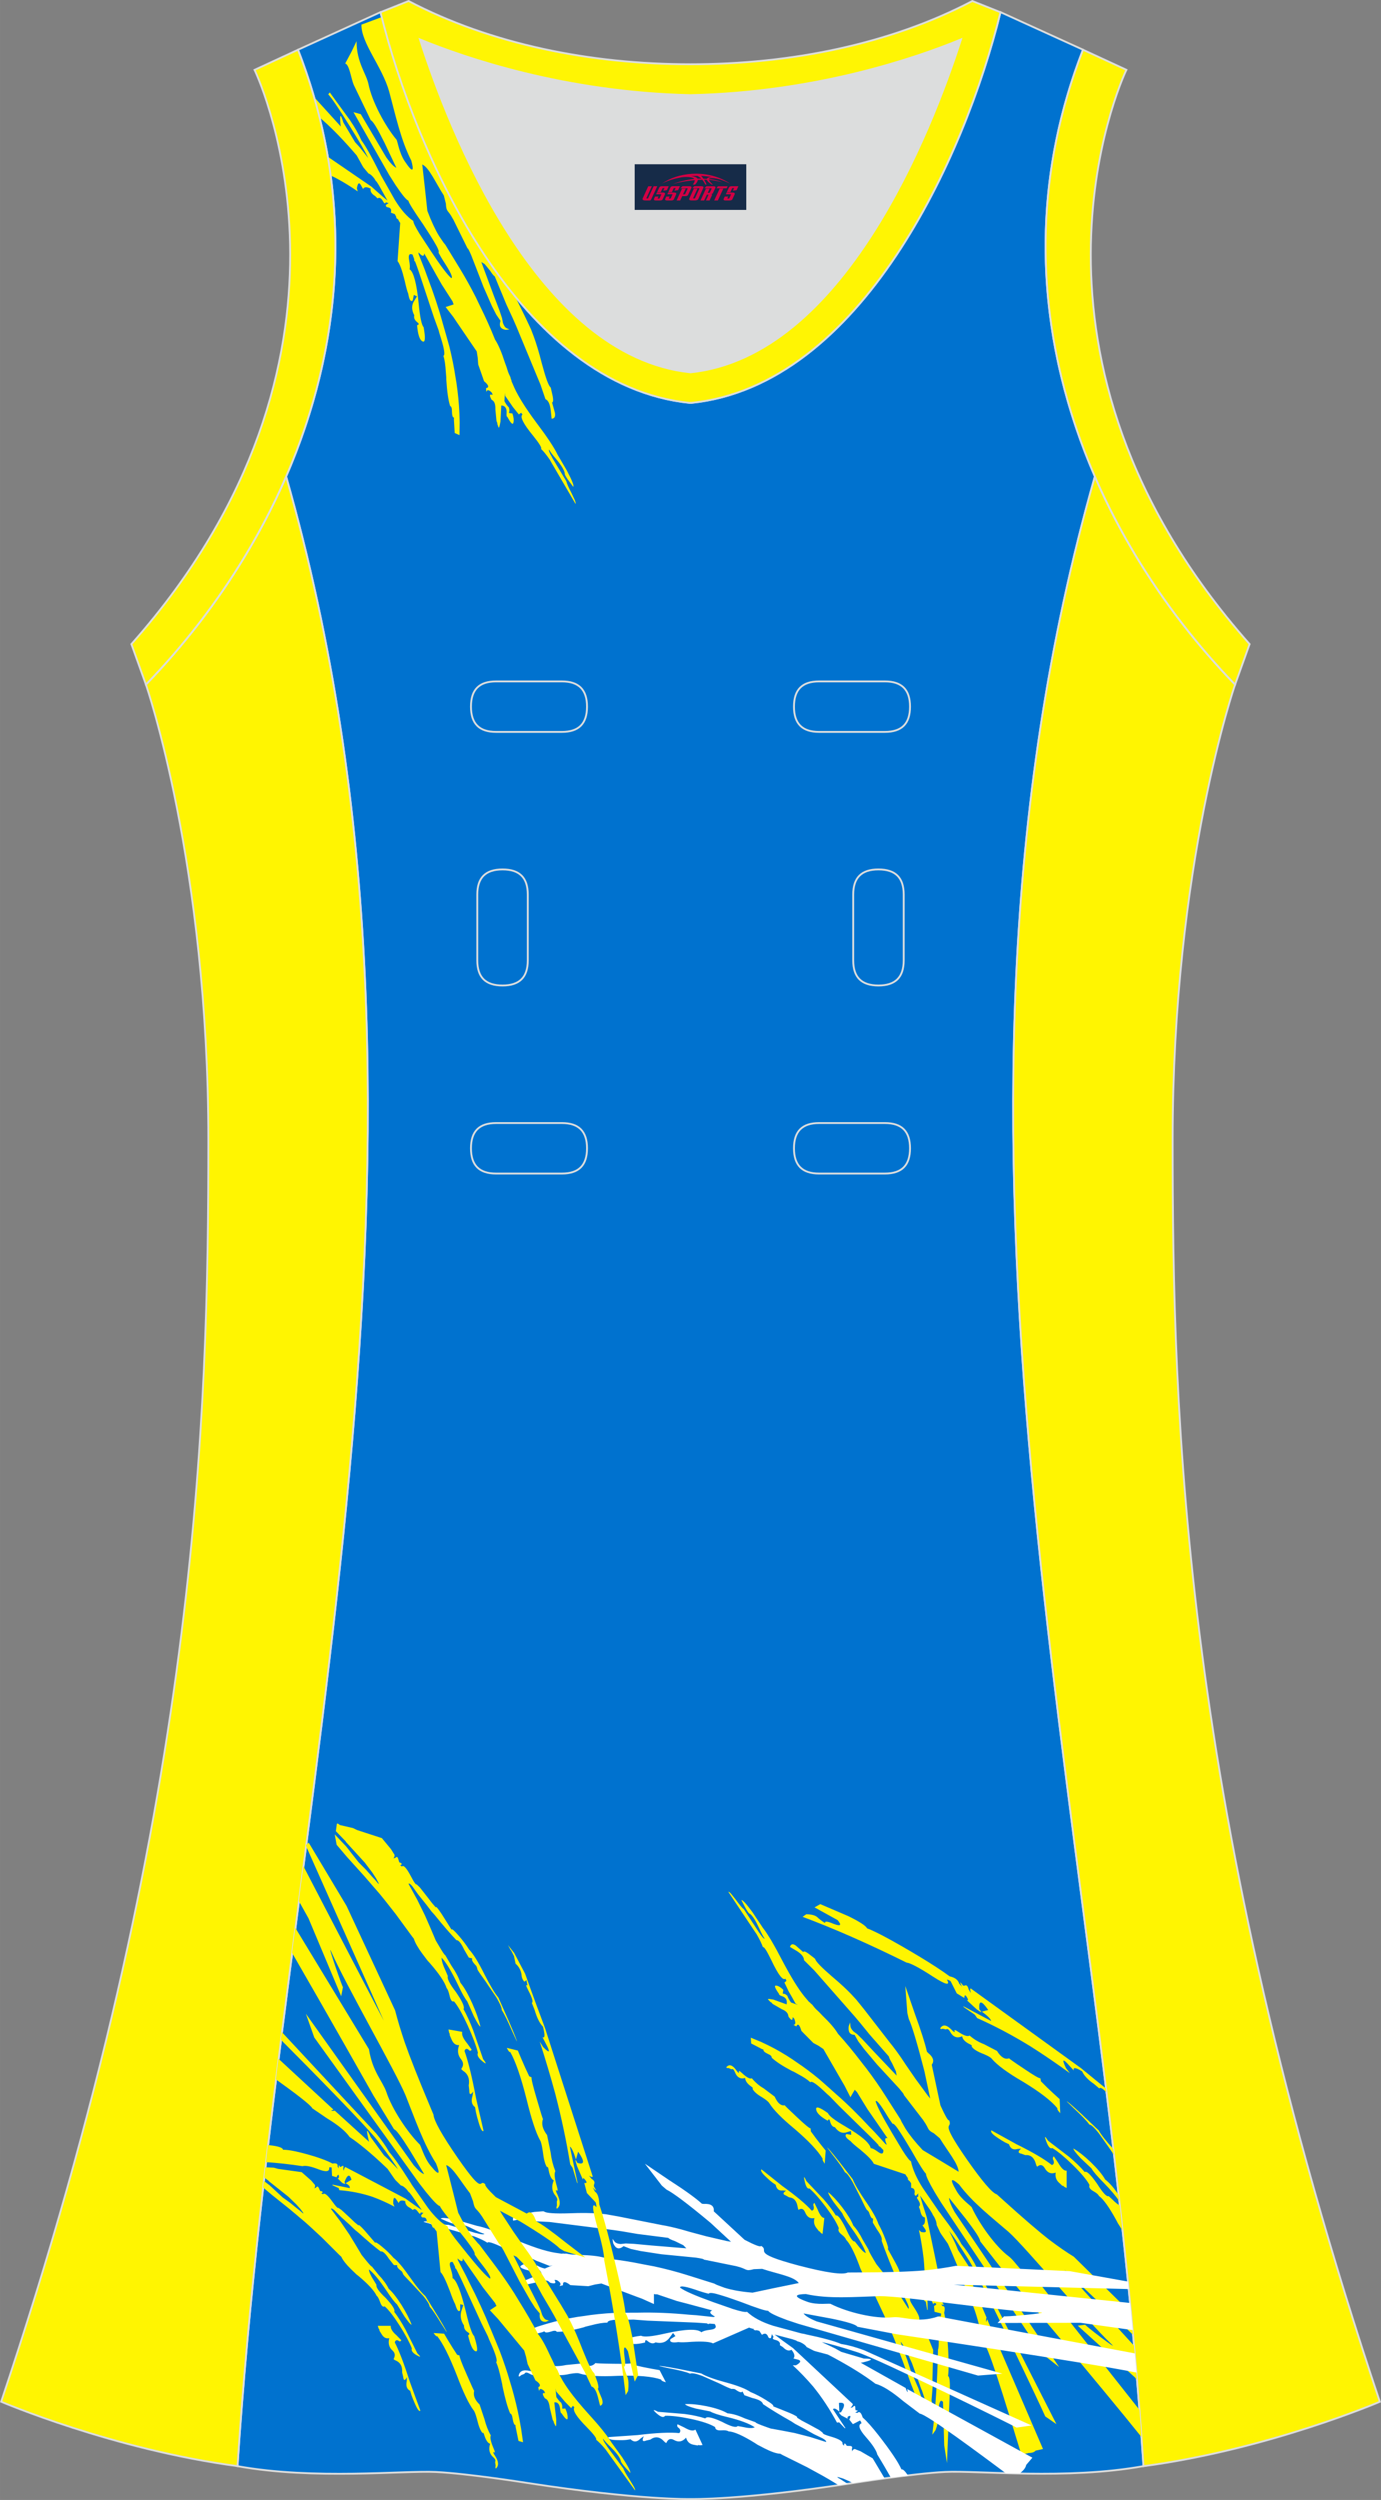
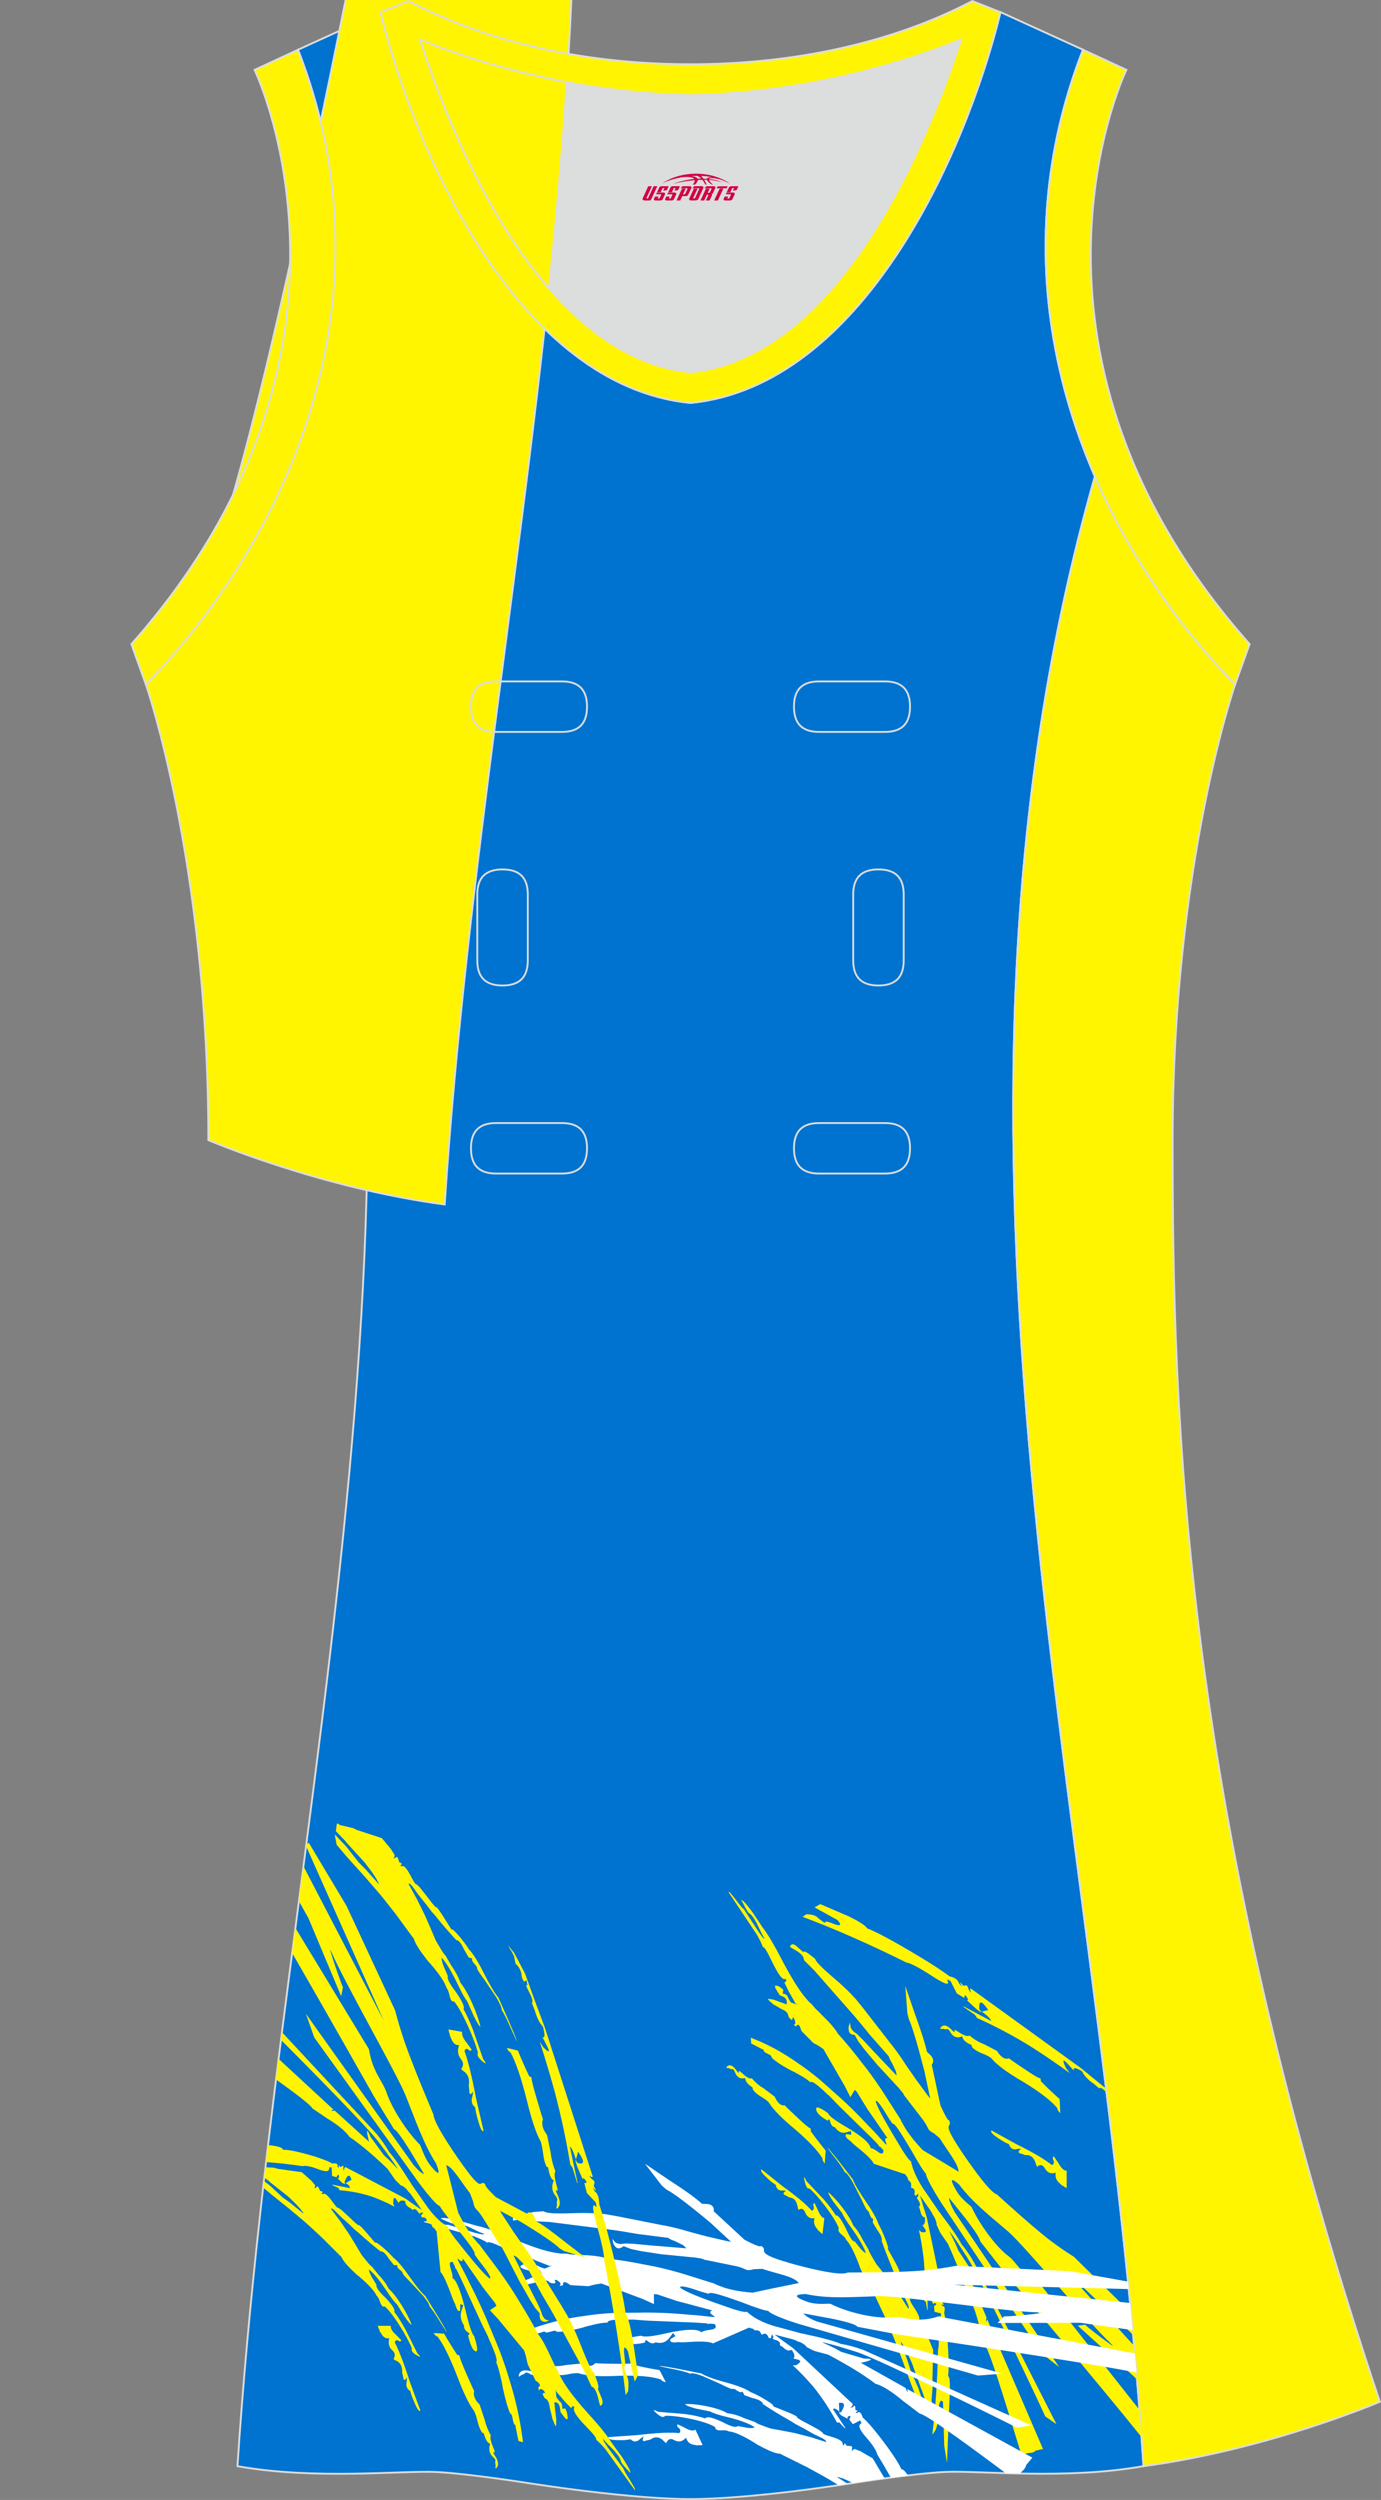
<svg xmlns="http://www.w3.org/2000/svg" version="1.1" id="图层_1" x="0px" y="0px" width="297.02px" height="537.6px" viewBox="0 0 297.01 537.59" enable-background="new 0 0 297.01 537.59" xml:space="preserve">
  <rect x="0" y="0" width="297.01" height="537.59" fill="#808080" stroke="none" />
  <g>
    <path fill="#DCDDDD" d="M90.32,8.49c6.35,19.73,25.2,68.13,58.18,71.59c32.98-3.46,51.83-51.86,58.18-71.59   c-9.72,3.99-31.2,11.38-58.18,11.97C121.52,19.87,100.04,12.48,90.32,8.49z" />
    <path fill="#0072CF" stroke="#DCDDDD" stroke-width="0.4" stroke-miterlimit="22.926" d="M148.5,537.39   c0,0,10.9,0.28,34.98-3.45c0,0,12.74-2.03,19.79-2.38c7.05-0.34,26.1,1.74,42.67-1.25c-9.3-142.7-51.34-284.14-10.46-427.84   c-11.94-27.53-15.15-59.46-2.56-91.78l-17.74-8.08c-7.69,31.39-30.1,80.3-66.52,84.01l-0.15-0.01l-0.15,0.01   C111.94,82.91,89.52,34,81.84,2.61L64.09,10.7c12.59,32.32,9.37,64.25-2.56,91.78c40.88,143.69-1.16,285.14-10.46,427.84   c16.57,2.99,35.62,0.91,42.67,1.25c7.05,0.35,19.79,2.38,19.79,2.38C137.6,537.66,148.5,537.39,148.5,537.39z" />
-     <path fill="#FFF500" d="M110.8,63.76C96.36,46.25,86.74,22.13,82.09,3.68h-0.01L77.73,5.3c-0.06,3.97,4.43,8.98,5.96,14.36   c1.38,5.11,2.52,10.49,4.76,14.86c0.52,1.87,0.59,3.15-1.38,0.19c-1.28-1.88-1.6-4.65-1.84-4.73c-2.36-2.83-5.23-8.11-5.98-11.88   c-0.46-2.26-2.56-4.64-2.57-9.24l-1.09,2.27l-1.35,2.53c0.88,0.15,1.33,3.45,1.84,4.6l3.66,7.6c0.44,0.13,1.42,1.74,2.95,4.83   l2.55,5.39c-0.52-0.2-1.24-0.95-2.17-2.24l-5.48-9.29l-1.57-0.43l7.71,13.56l0,0l1.38,2.17c1.41,2.09,2.31,3.18,2.71,3.29   c0.11,0.51,1.15,2.18,3.12,5.02l0.79,1.22l0.89,1.38l0.68,1.11c0.87,1.42,1.21,2.24,1.01,2.46l0.56,1l0.48,0.79   c1.56,2.38,2.13,3.61,1.71,3.69c-0.81-0.67-2.3-2.64-4.46-5.92l-2.39-3.65c-0.9-1.48-1.34-2.38-1.31-2.71   c-1.36-0.93-2.69-2.44-3.98-4.55l-3-5.3l-0.35-0.73l-0.1-0.16c-1.63-3.25-2.88-5.46-3.75-6.62c-0.58-1.33-1.4-2.77-2.44-4.31   l-4.35-5.98l-0.34,0.41c0.69,0.7,2.27,3.03,4.74,7.01c2.06,3.31,3.34,5.54,3.85,6.67c-0.56-0.73-1.19-1.52-1.88-2.37l-0.95-1.04   l-2.51-4.23c-0.59-1.94-0.8-1.85-0.62,0.29c0.02,0.21,0.04,0.4,0.07,0.58l-5.81-6.4l0.01,0.03c0.09,0.32,0.19,0.65,0.28,0.97   c0.05,0.17,0.09,0.34,0.14,0.5c0.1,0.36,0.2,0.72,0.29,1.08c0.03,0.11,0.06,0.23,0.09,0.34c0.1,0.39,0.21,0.79,0.31,1.18l0.02,0.07   l0.02,0.07c0.06,0.1,0.12,0.2,0.17,0.29c1.98,1.66,4.23,3.92,6.75,6.77c0.4,0.45,0.78,0.89,1.15,1.32l1.22,2.2l0.24,0.4l1.09,1.3   c0.33,0.08,0.74,0.42,1.21,1.02c0.13,0.2,0.25,0.39,0.36,0.58l0.18,0.17c0.15,0.22,0.31,0.47,0.47,0.73l1.85,3.32   c-0.82-0.67-1.97-1.67-3.44-3l-9.44-6.47c0.05,0.29,0.1,0.59,0.15,0.88c0.03,0.18,0.06,0.35,0.09,0.53   c0.06,0.36,0.11,0.73,0.17,1.09c0.01,0.1,0.03,0.19,0.04,0.29c0.06,0.42,0.12,0.84,0.18,1.26c0.33,0.15,0.66,0.31,0.98,0.47   c1.73,0.91,3.35,1.91,4.88,2.97l-0.19-0.65c0.2-1.26,0.53-1.42,1-0.46l0.33,0.6c0.24-0.48,0.78-0.51,1.63-0.09   c-0.12,0.6,0.2,1.13,0.95,1.58l0.54,0.53c0.4-0.29,0.79-0.07,1.2,0.66c0.25,0.47,0.45,0.52,0.58,0.16l0.52,0.18l0.12-0.04   l0.01,0.02l-0.64,0.42c-0.04,0.33,0.14,0.51,0.54,0.53c0.52,0.14,0.7,0.51,0.53,1.13l0.84,0.31l0.33,0.6l-0.07,0.02l0.27,0.5   c0.03-0.01,0.06-0.07,0.08-0.17l0.36,0.66l0.2,0.29l-0.57,8.22c0.46,0.52,0.98,1.93,1.54,4.23l0,0c0.3,1.35,0.55,2.28,0.76,2.78   c0.22,1.33,0.54,1.81,0.97,1.44L89,63.42l0.68,0.31l-0.53,0.85c-0.67,0.97-0.68,2.04-0.05,3.22c-0.15,0.58,0.1,1.1,0.74,1.58   c0.32,0.26,0.27,0.44-0.14,0.56c0.17,2.02,0.56,3.18,1.16,3.47c0.59,0.33,0.68-0.68,0.25-3.04c-0.43-0.46-0.79-2.17-1.07-5.1   c-0.43-4.34-1.09-6.8-1.96-7.38c0.12-0.32,0.09-0.96-0.09-1.94c-0.21-1.1,0.03-1.51,0.73-1.21l0.38,1.03l-0.02,0.14   c0.02,0.2,0.09,0.31,0.2,0.33l0.32,0.87l0.48,1.36l3.23,9.74l1.02,2.81l0.19,0.71c1,3.04,1.28,4.64,0.84,4.77   c0.26,0.8,0.44,1.99,0.53,3.55l0.09,1.13v0.4c0.16,2.58,0.43,4.49,0.83,5.74c0.2,0.05,0.32,0.28,0.37,0.68l0.02,0.52   c0.02,0.85,0.17,1.27,0.44,1.28l-0.02,0.44l0.17,2.87l1.03,0.47l0.04-2.78l-0.06-1.96c-0.09-2.1-0.3-4.28-0.64-6.57l-0.21-1.24   c-0.31-2.08-0.75-4.26-1.31-6.53l-0.72-2.55l-0.66-2.3c-0.87-3.21-2.01-6.64-3.41-10.28l-0.49-1.36l-1.34-3.4l-0.01-0.35   c0.69,0.81,1.1,0.96,1.21,0.44l0.01-0.22l2.75,4.91l1.01,1.77l2.37,3.7c0.01,0.13,0.08,0.33,0.21,0.6l-1.73,0.56l0.5,0.65   l1.14,1.47l0.65,0.97l4.4,6.46l0.21,1.33l0.11,1.48l1.26,3.6c1.01,0.84,1.15,1.34,0.42,1.5l0.05,0.65l0.03,0.13l0.04-0.1   c0.18-0.41,0.55-0.32,1.12,0.28l0.13,0.28c0.08,0.19,0.03,0.24-0.15,0.16c-0.49-0.15-0.5,0.21-0.04,1.06l0.25,0.17   c0.42,0.3,0.61,0.94,0.58,1.92l0.24,2.51l0.2,0.49l-0.04,0.1l0.3,0.82c0.09,0.04,0.17-0.15,0.25-0.57l0.15-0.73l0.17-3.46   c0.86,0.05,1.24,0.64,1.13,1.77c-0.03,0.44,0.04,0.68,0.19,0.71c0.73,1.36,1.16,1.77,1.29,1.22c0.13-0.55,0.05-1.21-0.22-1.98   l-0.7-0.09l-0.03-0.13c0.11-0.25,0.12-0.54,0.03-0.84l-0.06-0.25c-0.34-0.31-0.65-0.76-0.95-1.34l0.1-1.77l0.05,0.63l0.44,0.63   l0.44,0.63l0.79,1.15l1.29,1.6l0.27-0.24l0.23-0.12l0.27,0.36c-0.59,0.47,0.15,1.96,2.22,4.49c1.41,1.75,2,2.72,1.77,2.91   c0.53,0.5,1.16,1.28,1.89,2.34l0,0l0.29,0.51l4.94,8.47l0.29,0.51c0.08-0.11,0.02-0.4-0.17-0.87l-0.69-1.46   c-0.66-1.27-1.03-2.11-1.11-2.54l-3.02-5.03l-0.11-0.24c-0.5-0.85-0.7-1.36-0.59-1.56c0.27,0.5,0.76,1.17,1.48,2   c1.12,1.33,1.75,2.36,1.9,3.09c-0.08,0.24,0.27,0.88,1.06,1.92l0.77,1.01c0.2-0.2-0.25-1.35-1.34-3.43l-2.03-3.48   c-0.72-1.51-2.25-3.82-4.6-6.93c-2.25-3.03-3.81-5.51-4.69-7.44l-0.59-1.35l-0.06-0.22l0.02-0.06l-0.12-0.24l-0.11-0.44l-0.27-0.57   c-0.18-0.38-0.37-0.92-0.57-1.62l-0.34-0.93c-0.72-2.24-1.42-3.89-2.12-4.94c-0.95-2.38-2.03-4.79-3.24-7.23l-0.91-1.9   c-1.07-2.12-2.25-4.24-3.54-6.35l-3-4.91l-0.38-0.46l-0.96-1.41c-0.84-1.37-1.68-3.18-2.53-5.43l-0.5-4.63l-0.6-5.34   c1.47,0.67,2.77,3.73,4.64,6.67l0.44,1.73c0.11,1.95,0.41,1.24,1.49,3.26l0.1,0.16l3.08,6.25l0.02-0.05   c0.09,0.04,0.35,0.54,0.76,1.49l2.66,6.86l1.79,4.07l0.94,1.85l0.91,1.33c-0.37,1.12,0.01,1.77,1.14,1.95l0.78-0.1l-0.69-0.31   c-0.26-0.16-0.49-0.51-0.7-1.06l-0.2-1.06l-0.54-1.61l-1.32-3.46l-2.6-7l0.72,0.44l1.19,1.46c0.46,0.71,0.79,1.1,0.98,1.19   l2.51,6.05l1.37,2.96l0.75,1.71l5.22,12.59l1.06,3.1c0.61,0.24,0.99,1.08,1.15,2.52l0.18,1.68c0.61-0.02,0.85-0.45,0.71-1.27   l-0.62-2.22c0.24-0.04,0.29-0.48,0.15-1.3l-0.23-1.01l-0.17-0.76l-0.08-0.2c-0.42-0.31-1.05-2.04-1.89-5.2   c-0.59-2.32-1.17-4.24-1.73-5.75l-0.58-1.52l-1.12-2.39L110.8,63.76z" />
-     <path fill="#FFF501" stroke="#DCDDDD" stroke-width="0.4" stroke-miterlimit="22.926" d="M31.38,147.2   c0,0,13.43,38.68,13.43,97.97S42.84,389.36,0.25,516.46c0,0,24.02,10.29,50.83,13.85c9.3-142.69,51.34-284.14,10.46-427.83   C54.21,119.35,43.62,134.57,31.38,147.2z" />
+     <path fill="#FFF501" stroke="#DCDDDD" stroke-width="0.4" stroke-miterlimit="22.926" d="M31.38,147.2   c0,0,13.43,38.68,13.43,97.97c0,0,24.02,10.29,50.83,13.85c9.3-142.69,51.34-284.14,10.46-427.83   C54.21,119.35,43.62,134.57,31.38,147.2z" />
    <path fill="#FFF501" stroke="#DCDDDD" stroke-width="0.4" stroke-miterlimit="22.926" d="M265.63,147.21   c0,0-13.43,38.68-13.43,97.97s1.97,144.2,44.56,271.29c0,0-24.02,10.29-50.83,13.85c-9.3-142.7-51.34-284.14-10.46-427.84   C242.8,119.35,253.39,134.58,265.63,147.21z" />
    <path fill="#FFF502" stroke="#DCDDDD" stroke-width="0.4" stroke-miterlimit="22.926" d="M232.92,10.7   c-20.31,52.13,0.51,103.25,32.71,136.51l3.12-8.7c-54.51-61.54-27.74-120.98-26.49-123.49L232.92,10.7z" />
    <path fill="#FFF503" stroke="#DCDDDD" stroke-width="0.4" stroke-miterlimit="22.926" d="M81.83,2.63   c7.69,31.39,30.1,80.3,66.52,84.01c0.05,0,0.1-0.01,0.15-0.01c0.05,0,0.1,0.01,0.15,0.01c36.42-3.71,58.83-52.62,66.52-84.01   l-6.05-2.41c-17.68,9.28-39.1,13.6-60.63,13.6c-21.52-0.01-42.94-4.32-60.62-13.6L81.83,2.63L81.83,2.63z M148.5,80.07   c-32.98-3.46-51.83-51.86-58.18-71.59c9.72,3.99,31.2,11.38,58.18,11.98c26.98-0.59,48.46-7.98,58.18-11.98   C200.33,28.21,181.48,76.61,148.5,80.07z" />
    <path fill="#FFF502" stroke="#DCDDDD" stroke-width="0.4" stroke-miterlimit="22.926" d="M64.09,10.7   c20.31,52.13-0.51,103.25-32.71,136.51l-3.12-8.7C82.76,76.98,55.99,17.54,54.74,15.03L64.09,10.7z" />
    <g>
-       <path fill="#FFF500" d="M239.42,462.09c0.05,0.43,0.1,0.87,0.15,1.3c-0.23-0.34-0.5-0.74-0.81-1.21l-2.48-3.5    c-0.95-1.18-1.61-1.79-1.98-1.81c-0.57-0.79-1.72-1.98-3.44-3.58l-1.42-1.39c0-0.15,1.01,0.72,3.05,2.6l3.81,3.62    C236.85,459.1,237.89,460.42,239.42,462.09L239.42,462.09z M240.55,471.89l-0.21-0.26c-0.89-1.29-1.77-2.28-2.65-2.95    c-0.61-1.08-1.66-2.34-3.13-3.76c-1.38-1.31-2.61-2.28-3.7-2.91c-0.02,0.26,0.5,0.96,1.57,2.1l2.31,2.18    c0.38,0.69,1.27,1.72,2.65,3.11c1.46,1.49,2.57,2.8,3.32,3.92C240.66,472.86,240.61,472.38,240.55,471.89L240.55,471.89z     M240.82,474.27c-0.43-0.23-0.97-0.68-1.63-1.33l-0.75-0.69c-0.42,0.2-1.24-0.68-2.46-2.62c-1.4-2.01-2.3-2.87-2.69-2.56    c-0.89-1.04-2-2.12-3.34-3.25l-4.54-3.48c-0.74-1.15-0.86-1.08-0.36,0.23c0.43,1.13,0.86,1.57,1.27,1.34    c1.15,0.69,2.59,1.88,4.31,3.55c1.82,1.78,3.06,3.24,3.7,4.4c-0.2,0.49,0.09,0.94,0.86,1.35c0.62,0.35,1.01,0.68,1.17,1.01    c0.96,0.7,2.21,2.45,3.73,5.23l0.34,0.65l0.96,1.51C241.21,477.82,241.02,476.05,240.82,474.27z" />
      <path fill="#FFF500" d="M203.46,436.41L203.46,436.41l-0.72-0.16c-0.25,0.11-0.43,0.09-0.54-0.07c0.56-0.91,1.38-0.81,2.47,0.31    c0.38,0.39,0.6,0.54,0.69,0.46c-0.24-0.52-0.02-0.54,0.68-0.06c1.27,0.85,2.1,1.12,2.49,0.83c0.91,0.8,1.94,1.42,3.08,1.85    l2.81,1.46c0.86,1.38,1.74,1.91,2.61,1.58c0.03,0.1,1.09,0.85,3.17,2.23c2.12,1.44,3.3,2.13,3.55,2.06l0.09,0.45    c0,0.05,0.01,0.12,0.04,0.22l1.35,1.35c0.94,0.9,1.83,1.72,2.67,2.47l0.13,3.03c-0.52-0.56-0.72-0.9-0.59-1.03    c-1.33-1.64-3.84-3.57-7.52-5.79c-3.22-1.87-5.43-3.5-6.61-4.87c-0.18-0.27-0.76-0.61-1.75-1.03c-1.38-0.52-2.25-1.06-2.61-1.65    c0.17-0.13,0.02-0.29-0.45-0.5c-0.94-0.46-1.46-1.02-1.57-1.67c-1.09,0.5-1.96,0.17-2.6-0.99    C204.01,436.35,203.72,436.19,203.46,436.41z" />
      <path fill="#FFF500" d="M218.59,461.08L218.59,461.08c3.55,1.75,6.1,3.25,7.64,4.49c0.4-0.13,0.52-0.46,0.36-0.98    c-0.23-0.37-0.21-0.67,0.06-0.89l0.94,1.39c0.69,1.21,1.29,1.77,1.81,1.68v3.74l-0.5-0.25l-0.2-0.2l-0.25-0.05l-0.65-0.61    c-0.65-0.58-0.9-1.32-0.75-2.21c-0.99,0.38-1.78,0.06-2.37-0.97c-0.45-0.74-0.98-0.84-1.6-0.3c-0.08-0.04-0.18-0.23-0.28-0.56    c-0.37-1.39-1.14-2.03-2.31-1.93l-0.81-0.3c-0.78-0.13-0.8-0.5-0.07-1.09l-0.78,0.07c-0.91,0.27-1.52-0.07-1.83-1.02l-0.81-0.37    c-0.54-0.3-1.03-0.6-1.46-0.9c-1.27-0.82-1.77-1.39-1.51-1.71L218.59,461.08z" />
      <path fill="#FFF500" d="M243.22,497.34c0.15,1.57,0.3,3.14,0.44,4.71l-14.74-14.04l14.96,16.39c0.22,2.45,0.43,4.9,0.64,7.35    l-0.48-0.56l-12.25-11.08l1.65-0.21c-0.74-0.3,7.6,6.05,5.57,4.15c-5.1-4.77-18.38-20.78-22.09-24.1    c-3.74-3.23-7.76-6.31-10.65-10.2c-1.37-1.2-2.37-1.72-0.55,1.39c1.15,2,3.31,3.31,3.3,3.59c1.61,3.47,5.07,8.34,7.89,10.44    c1.7,1.27,3.02,4.32,6.74,5.93l21.41,27.11c0.15,1.95,0.3,3.9,0.44,5.85c-8.44-10.55-28.98-34.87-29.6-35.6l-5.1-6.5    c0.02-0.51-1-2.1-3.06-4.79l-3.63-4.56c0.01,0.61,0.41,1.64,1.2,3.06l22.48,33.34l-3.79-2.97l-21.6-32.4l0,0l-1.36-2.21    c-1.29-2.21-1.92-3.55-1.89-4c-0.38-0.3-1.43-1.97-3.17-5.04l-0.76-1.26l-0.86-1.42l-0.7-1.1c-0.9-1.41-1.47-2.05-1.7-1.92    l-0.65-0.94l-0.5-0.79c-1.48-2.47-2.31-3.5-2.49-3.09c0.31,1.09,1.48,3.34,3.51,6.76l2.27,3.79c0.94,1.47,1.54,2.24,1.82,2.32    c0.36,1.75,1.21,3.68,2.55,5.77l3.43,5l0.49,0.62l0.1,0.16c2.16,2.85,3.59,4.93,4.28,6.26c0.91,1.08,1.84,2.43,2.79,4.07    l17.65,34.67l-2.41-1.67c-0.37-0.97-13.88-29.56-16.4-33.55c-2.09-3.32-3.52-5.44-4.29-6.38c0.43,0.84,0.89,1.78,1.38,2.81    l0.57,1.36l2.7,4.11c1.4,1.3,1.26,1.49-0.41,0.55c-0.16-0.09-0.31-0.18-0.44-0.28l4.26,10.11c-0.13,0.53-0.15,0.84-0.07,0.95    l0.21-0.57l12.01,27.9l-1.59,0.35c-0.62,0.71-1.82,0.41-1.65,0.56l-1.44,0.23c-1.01-3.18-6.65-22.24-7.76-23.36l-1.26-4.24    c-0.8-3.15-1.63-5.33-2.47-6.55c-0.78-2.66-1.96-5.81-3.55-9.46c-0.25-0.58-0.5-1.13-0.74-1.67l-1.43-2.05l-0.25-0.4l-0.74-1.6    c0.03-0.38-0.13-0.92-0.48-1.63c-0.12-0.2-0.24-0.4-0.36-0.58l-0.11-0.26c-0.14-0.24-0.29-0.49-0.46-0.75l-2.16-3.1    c0.31,1.1,0.79,2.65,1.44,4.66l3.53,16.89c0.1,0.23-0.07,0.38-0.53,0.47l-0.15,0.04l0.38,0.18c0.46-0.08,0.56,0.07,0.33,0.46    c-0.19,0.31-0.21,0.48-0.06,0.51c0.24,0.27,0.19,0.35-0.16,0.26l-0.21-0.06l0.26,0.37c0.48-0.06,0.6,0.42,0.36,1.44    c0.26,1.16,0.48,2.81,0.66,4.95c0.32,4.15,0.39,7.04,0.18,8.66c0.3,0.1,0.43,1.09,0.39,2.96l-0.62,15.75l-0.6-3.79l-0.26-9.37    c-0.45-0.54-0.75-0.17-0.9,1.1c-0.08,1.09-0.27,1.67-0.56,1.73c0.04,0.49,0.14,0.89,0.29,1.2c0.1,0.31-0.04,0.98-0.43,2.03    l0.04-0.04l-0.74,1.03c0.7-5.68,1.1-11.76,1.22-18.25c0.24-0.78,0.23-2.24-0.05-4.38c-0.27-2.13-0.06-3.06,0.64-2.79l0,0    c0.07-0.18,0.09-0.4,0.06-0.65l-1.4-0.36l-0.1-1.24c0.59-0.3,0.64-0.52,0.15-0.64c-0.14-0.04-0.24,0.06-0.3,0.3l-0.63-1.38    c-0.16-0.8-0.09-0.98,0.21-0.55c1.39-0.55,1.59-1.15,0.61-1.81l-0.77,1.47c-0.18-0.9-0.42-1.32-0.71-1.24l0.07,4.71l-0.1-0.02    l-0.29-1.74l-0.34-0.24l0,0c0.19-3.13,0.15-6.14-0.13-9.04c-0.25-2.13-0.59-4.19-1.01-6.17l0.47,0.43    c1.08,0.23,1.3-0.07,0.66-0.89l-0.39-0.55c0.46-0.08,0.63-0.64,0.53-1.68c-0.52-0.08-0.85-0.6-1.01-1.55l-0.27-0.75    c0.35-0.31,0.29-0.81-0.19-1.49c-0.31-0.43-0.29-0.65,0.04-0.67v-0.6l0.06-0.11l-0.01-0.02l-0.54,0.53    c-0.28-0.07-0.37-0.32-0.27-0.75c0.03-0.6-0.22-0.91-0.76-0.96l-0.01-0.99l-0.4-0.56l-0.04,0.06l-0.33-0.46    c0.02-0.03,0.07-0.04,0.16-0.02l-0.43-0.62l-0.18-0.31l-6.8-2.27c-0.29-0.67-1.28-1.7-2.98-3.1l0,0    c-1.01-0.78-1.69-1.38-2.02-1.77c-1.01-0.69-1.31-1.2-0.89-1.53l1.03,0.17l-0.06-0.83l-0.84,0.26c-0.97,0.36-1.84,0.01-2.61-1.07    c-0.51-0.05-0.86-0.5-1.06-1.34c-0.12-0.43-0.28-0.44-0.49-0.05c-1.59-0.89-2.41-1.7-2.48-2.44c-0.1-0.74,0.74-0.48,2.52,0.79    c0.25,0.62,1.53,1.59,3.81,2.91c3.38,1.97,5.18,3.52,5.4,4.64c0.29-0.02,0.81,0.24,1.54,0.77c0.83,0.61,1.23,0.49,1.19-0.35    l-0.73-0.76l-0.12-0.02c-0.15-0.09-0.22-0.2-0.21-0.32l-0.61-0.65l-0.96-0.98l-6.95-6.81l-1.98-2.05l-0.52-0.45    c-2.17-2.11-3.38-2.96-3.62-2.54c-0.58-0.55-1.48-1.15-2.72-1.8l-0.88-0.49l-0.32-0.13c-2.04-1.07-3.51-2.03-4.4-2.88    c0.01-0.23-0.13-0.44-0.44-0.62l-0.42-0.21c-0.68-0.32-0.98-0.62-0.91-0.91l-0.37-0.13l-2.27-1.18l-0.09-1.25l2.25,0.93l1.57,0.75    c1.67,0.82,3.37,1.81,5.12,2.97l0.94,0.65c1.59,1.06,3.23,2.28,4.9,3.67l1.86,1.64l1.67,1.5c2.35,2.04,4.79,4.44,7.34,7.19    l0.96,0.98l2.37,2.6l0.28,0.14c-0.46-1.01-0.46-1.49-0.01-1.43l0.18,0.06l-3.18-4.61l-1.14-1.64l-2.32-3.78    c-0.1-0.05-0.25-0.19-0.42-0.43l-0.94,1.62l-0.38-0.75l-0.87-1.71l-0.6-1.03l-3.97-6.88l-1.01-0.68l-1.16-0.63l-2.55-2.58    c-0.39-1.36-0.76-1.69-1.1-0.97l-0.51-0.28l-0.1-0.07l0.09-0.01c0.38-0.04,0.41-0.47,0.09-1.27l-0.2-0.23    c-0.13-0.15-0.19-0.12-0.17,0.1c-0.02,0.56-0.31,0.45-0.87-0.33l-0.07-0.33c-0.13-0.55-0.59-0.97-1.38-1.28l-1.96-1.13l-0.34-0.38    l-0.09,0.01l-0.58-0.61c-0.01-0.11,0.17-0.13,0.53-0.06l0.63,0.1l2.84,1.03c0.2-0.92-0.17-1.53-1.11-1.81    c-0.36-0.13-0.54-0.28-0.52-0.45c-0.89-1.25-1.1-1.84-0.61-1.78s0.99,0.37,1.54,0.92l-0.12,0.77l0.09,0.07    c0.24-0.02,0.46,0.06,0.69,0.26l0.19,0.15c0.16,0.46,0.43,0.95,0.81,1.47l1.46,0.51l-0.49-0.28l-0.38-0.68l-0.38-0.69l-0.71-1.23    l-0.92-1.92l0.27-0.21l0.16-0.21l-0.22-0.41c-0.55,0.46-1.54-0.85-2.99-3.9c-1.01-2.1-1.63-3.06-1.85-2.88    c-0.25-0.73-0.71-1.66-1.36-2.8l0,0l-0.33-0.48l-5.44-8.15l-0.32-0.48c0.11-0.04,0.33,0.11,0.65,0.48l0.98,1.23    c0.83,1.14,1.41,1.83,1.74,2.06l3.21,4.93l0.16,0.21c0.54,0.82,0.9,1.21,1.09,1.17c-0.33-0.46-0.73-1.21-1.2-2.26    c-0.76-1.64-1.41-2.67-1.96-3.08c-0.22,0-0.63-0.59-1.25-1.78l-0.6-1.16c0.22-0.14,1.02,0.73,2.39,2.6l2.23,3.35    c1.02,1.28,2.45,3.7,4.29,7.26c1.81,3.42,3.37,5.94,4.67,7.53l0.93,1.1l0.16,0.14h0.06l0.16,0.21l0.33,0.27l0.38,0.48    c0.25,0.32,0.64,0.71,1.15,1.16l0.65,0.69c1.61,1.54,2.74,2.86,3.39,3.96c1.66,1.83,3.29,3.81,4.92,5.94l1.27,1.63    c1.41,1.86,2.79,3.84,4.12,5.94l3.11,4.87l0.26,0.56l0.86,1.5c0.87,1.36,2.09,2.88,3.67,4.56l3.59,2.15l4.14,2.51    c-0.13-1.78-2.22-4.21-4.07-7.21l-1.27-1.07c-1.54-0.79-0.89-0.86-2.21-2.7l-0.1-0.16l-4.18-5.43l0.04-0.01    c-0.01-0.11-0.34-0.55-0.99-1.32l-4.79-5.19l-2.78-3.31l-1.23-1.63l-0.81-1.42c-1.01,0-1.43-0.63-1.25-1.88l0.3-0.79l0.06,0.84    c0.05,0.33,0.27,0.7,0.66,1.1l0.8,0.59l1.15,1.14l2.41,2.59l4.92,5.18l-0.15-0.91l-0.84-1.76c-0.44-0.74-0.66-1.22-0.68-1.44    l-4.17-4.75l-2.01-2.47l-1.17-1.39l-8.69-9.89l-2.21-2.2c-0.02-0.73-0.59-1.42-1.71-2.08l-1.31-0.78c0.19-0.64,0.6-0.74,1.23-0.31    l1.62,1.42c0.1-0.24,0.47-0.14,1.09,0.3l0.76,0.59l0.57,0.44l0.15,0.15c0.13,0.55,1.35,1.81,3.66,3.8    c1.71,1.44,3.09,2.71,4.15,3.83l1.06,1.15l1.62,2.01l5.65,7.29c0.68,0.82,1.47,1.88,2.37,3.19l1.1,1.65l1.99,2.89l2.57,3.5    l0.57,0.7l-1.24-5.84c-1.55-6.03-2.68-9.8-3.38-11.3l-0.3-1.25l-0.44-5.81l1.99,5.78c1.4,3.84,2.28,6.62,2.66,8.34l0.27,0.28    c1.1,0.9,1.36,1.74,0.77,2.53l1.87,8.75c1.07,2.35,1.69,3.41,1.86,3.18c0.88,2.15-2.38-0.56,3.65,8.18    c3.41,4.9,5.61,7.48,6.62,7.77l1.33,1.2c4.42,4,7.78,6.88,10.07,8.65c1.82,1.37,3.54,2.56,5.16,3.56L243.22,497.34L243.22,497.34z     M168.23,470.06l-4.47-3.57c-0.27,0.25,0.12,0.86,1.17,1.81c0.35,0.35,0.75,0.7,1.21,1.05l0.69,0.46    c0.17,0.93,0.68,1.33,1.52,1.22l0.71,0.06c-0.71,0.44-0.73,0.78-0.05,1.02l0.69,0.4c1.05,0.08,1.67,0.79,1.86,2.13    c0.06,0.32,0.12,0.51,0.19,0.56c0.6-0.41,1.07-0.23,1.4,0.52c0.42,1.04,1.09,1.46,2.02,1.25c-0.22,0.8-0.08,1.52,0.44,2.16    l0.51,0.66l0.21,0.09l0.15,0.22l0.42,0.31l0.39-3.46c-0.47,0.01-0.95-0.6-1.44-1.82l-0.69-1.42c-0.26,0.16-0.31,0.43-0.15,0.81    c0.08,0.51-0.06,0.8-0.43,0.86C173.34,473.97,171.22,472.21,168.23,470.06L168.23,470.06L168.23,470.06z M157.31,444.98    c0.26-0.16,0.5,0.03,0.73,0.57c0.45,1.17,1.19,1.6,2.22,1.3c0.03,0.62,0.44,1.21,1.23,1.78c0.4,0.26,0.52,0.44,0.35,0.52    c0.26,0.6,0.98,1.23,2.16,1.91c0.83,0.53,1.32,0.94,1.45,1.21c0.92,1.45,2.72,3.28,5.4,5.49c3.05,2.61,5.09,4.77,6.1,6.48    c-0.13,0.1,0.01,0.45,0.42,1.04l0.21-2.82c-0.67-0.81-1.37-1.7-2.12-2.68l-1.07-1.45c-0.02-0.1-0.02-0.17-0.02-0.21l-0.03-0.43    c-0.23,0.02-1.21-0.79-2.96-2.44c-1.71-1.6-2.58-2.44-2.6-2.54c-0.82,0.17-1.54-0.44-2.17-1.85l-2.35-1.77    c-0.98-0.57-1.83-1.3-2.56-2.18c-0.38,0.21-1.09-0.16-2.14-1.14c-0.57-0.55-0.77-0.56-0.61-0.04c-0.09,0.07-0.28-0.11-0.57-0.52    c-0.85-1.19-1.58-1.41-2.18-0.66c0.08,0.16,0.24,0.22,0.48,0.15L157.31,444.98L157.31,444.98L157.31,444.98z M193.78,489.65    l-0.41-1.09l0.04,0.01c0.14-0.02-0.1-0.62-0.72-1.8l-1.76-3.18c0.19-0.01,0.03-0.69-0.49-2.03c-0.45-1.2-0.95-2.3-1.51-3.31    c-0.4-1.19-1.35-2.87-2.85-5.03c-1.38-2.02-2.27-3.54-2.68-4.6l-3.03-3.92c-1.62-2.04-2.44-3-2.45-2.86l1.12,1.49    c1.37,1.73,2.28,3.01,2.7,3.82c0.32,0.08,0.85,0.73,1.57,1.97l1.85,3.61c0.66,1.4,1.08,2.23,1.28,2.5    c0.06,0.01,0.13,0.07,0.23,0.19l0.19,0.23c0.33,1.01,0.61,1.48,0.84,1.4l0.08,0.01l-0.07,0.87l0.91,1.52    c0.82,1.11,1.15,1.91,1,2.41c0.65,1.88,1.5,4.08,2.56,6.61l0.34,0.93l0.77,1.71l1.04,2.47l0.88,1.83    c0.25,0.62,0.31,0.97,0.16,1.06l-1.87-2.94l-1.92-2.74l-1.54-1.96l-1.57-1.97l-0.47-0.79c-0.87-1.46-1.26-2.22-1.18-2.28    l-1.23-2.08c-0.66-1.33-1.35-2.37-2.06-3.12c-0.43-1.09-1.23-2.4-2.4-3.94c-1.1-1.42-2.1-2.5-3-3.24    c-0.05,0.23,0.35,0.96,1.19,2.17l1.83,2.36c0.27,0.69,0.96,1.78,2.04,3.27c1.56,2.17,2.57,3.93,3.04,5.27    c-0.41-0.09-1.01-0.67-1.8-1.74l-0.6-0.75c-0.4,0.12-1.04-0.81-1.92-2.79c-1.04-2.07-1.75-2.99-2.13-2.77    c-0.68-1.09-1.56-2.26-2.65-3.51l-3.69-3.9c-0.54-1.18-0.65-1.12-0.35,0.16c0.27,1.11,0.6,1.58,1,1.43    c0.95,0.81,2.11,2.12,3.48,3.93c1.44,1.92,2.39,3.46,2.84,4.62c-0.23,0.42-0.02,0.88,0.63,1.38c0.52,0.41,0.83,0.78,0.94,1.11    c0.79,0.79,1.72,2.59,2.78,5.39l0.23,0.65l0.7,1.54c0.68,1.47,1.28,2.46,1.82,2.98l0.21,0.49l2.46,5.24l1.49,3.46l0.66,1.59    l0.54,1.42l0.34,0.88l0.92,2.4l1.82,5.01l1.26,3.23l1.45,1.02l-1.16-3.42l-1.67-3.85l-0.69-2.16l-0.71-1.91l-0.37-1.03l-0.31-0.77    l-0.02-0.21l0.19,0.23l0.51,0.79l0.65,1.23l1.05,2.31l2.05,5.71h0.04l0.99,2.98l1.15,0.15c0.12-0.09,0.11-0.35-0.02-0.78    l0.27-3.33l-0.07-1.15l0.16-6.4l-1.13-2.79l-0.5-0.9c-0.11-0.32-0.32-0.4-0.64-0.24l-0.09,0.09l0.16-0.45    c0.26-0.21,0.31-0.43,0.14-0.66l-0.23-0.23c-0.31-0.25-0.42-0.44-0.33-0.56c-0.04-0.49-0.15-0.59-0.31-0.3l-0.09,0.15l-0.09-0.48    c0.35-0.3,0.02-1.22-1.01-2.77c-0.64-0.95-0.92-1.5-0.85-1.67l0.01-0.1l-0.04-0.11l-0.23-0.76l-0.97-2.25L193.78,489.65    L193.78,489.65z" />
      <path fill="#FFFFFF" d="M219.39,531.91c-1.05-0.02-2.07-0.04-3.07-0.07c-5.06-3.76-17.05-12.73-18.5-12.81l-3.55-2.69    c-2.51-2.11-4.51-3.35-5.99-3.74c-2.22-1.7-5.1-3.51-8.63-5.43c-0.56-0.31-1.1-0.59-1.63-0.86l-2.5-0.66l-0.46-0.14l-1.59-0.81    c-0.18-0.35-0.64-0.7-1.36-1.04c-0.23-0.08-0.45-0.15-0.67-0.21l-0.22-0.15c-0.26-0.1-0.55-0.19-0.85-0.29l-3.78-0.99    c0.9,0.71,2.22,1.68,3.96,2.91l12.73,11.9c0.23,0.12,0.15,0.39-0.24,0.82l-0.12,0.15l0.46-0.15c0.39-0.44,0.58-0.38,0.57,0.15    c-0.01,0.41,0.07,0.58,0.22,0.5c0.38,0.04,0.38,0.15-0.01,0.35l-0.23,0.12l0.46,0.11c0.43-0.43,0.81-0.11,1.15,0.97    c0.9,0.8,2.02,2.06,3.37,3.78c2.61,3.35,4.27,5.81,4.97,7.39c0.27-0.12,0.74,0.32,1.41,1.31c-1.25,0.15-2.5,0.31-3.69,0.46    c-0.93-1.65-1.9-3.31-2.92-4.98c-0.2-0.87-1.02-2.13-2.47-3.77c-1.44-1.64-1.75-2.62-0.93-2.93l0,0    c-0.03-0.21-0.14-0.42-0.31-0.61l-1.54,0.79l-0.78-0.99c0.4-0.73,0.33-0.95-0.22-0.68c-0.15,0.08-0.2,0.25-0.12,0.5l-1.36-0.7    c-0.6-0.57-0.63-0.78-0.1-0.65c1.02-1.57,0.88-2.26-0.42-2.05l0.08,1.88c-0.67-0.65-1.13-0.82-1.37-0.52l2.68,4.04l-0.11,0.06    l-1.24-1.29l-0.46,0.06l0,0c-1.55-2.87-3.26-5.46-5.13-7.76c-1.42-1.66-2.88-3.18-4.38-4.56h0.69c1.16-0.65,1.21-1.09,0.14-1.29    l-0.69-0.17c0.39-0.44,0.25-1.06-0.42-1.88c-0.54,0.34-1.15,0.15-1.82-0.55l-0.68-0.44c0.16-0.55-0.17-0.93-1.01-1.14    c-0.53-0.13-0.64-0.34-0.33-0.61l-0.33-0.53v-0.15l-0.02-0.01l-0.22,0.89c-0.31,0.16-0.53,0.01-0.68-0.44    c-0.29-0.55-0.71-0.63-1.26-0.23l-0.56-0.85l-0.68-0.17v0.09l-0.57-0.15c0-0.04,0.05-0.09,0.14-0.15l-0.75-0.2l-0.34-0.13    l-7.76,3.4c-0.64-0.35-2.17-0.47-4.56-0.34l0,0c-1.4,0.12-2.37,0.13-2.92,0.06c-1.35,0.2-1.92-0.01-1.69-0.62l1.08-0.67    l-0.51-0.67l-0.66,0.89c-0.73,1.08-1.76,1.46-3.1,1.13c-0.51,0.36-1.1,0.25-1.76-0.32c-0.35-0.27-0.51-0.16-0.49,0.35    c-2.01,0.48-3.24,0.43-3.71-0.16c-0.51-0.56,0.45-1,2.85-1.3c0.59,0.34,2.34,0.18,5.25-0.49c4.32-0.96,6.9-1.04,7.73-0.24    c0.27-0.25,0.9-0.43,1.9-0.55c1.13-0.13,1.45-0.54,0.95-1.24l-1.12-0.09l-0.13,0.08c-0.2,0.04-0.32,0-0.38-0.12l-0.94-0.07    l-1.46-0.1l-10.41-0.42l-3.02-0.23l-0.75,0.02c-3.25-0.12-4.87,0.09-4.87,0.65c-0.85-0.03-2.06,0.17-3.6,0.58l-1.11,0.27    l-0.38,0.14c-2.54,0.69-4.48,1.01-5.8,0.97c-0.11-0.21-0.37-0.27-0.77-0.19l-0.51,0.15c-0.82,0.26-1.28,0.23-1.38-0.07l-0.42,0.18    l-2.82,0.77l-0.78-1.02l2.67-0.97l1.92-0.59c2.05-0.6,4.23-1.09,6.54-1.47l1.26-0.17c2.11-0.34,4.35-0.57,6.72-0.69l2.69-0.04    l2.42-0.01c3.38-0.08,7.04,0.07,10.99,0.45l1.47,0.1l3.7,0.39l0.34-0.1c-1-0.52-1.27-0.93-0.8-1.23l0.21-0.09l-5.6-1.5l-2-0.52    l-4.31-1.46c-0.13,0.04-0.34,0.02-0.64-0.04v2.15l-0.78-0.35l-1.78-0.8l-1.14-0.42l-7.6-2.85l-1.35,0.21l-1.46,0.37l-3.86-0.23    c-1.13-0.87-1.66-0.86-1.59,0.02l-0.64,0.16l-0.13,0.01l0.08-0.08c0.34-0.34,0.14-0.73-0.62-1.18l-0.31-0.05    c-0.21-0.03-0.24,0.04-0.11,0.22c0.29,0.51-0.04,0.64-1.01,0.4l-0.25-0.23c-0.42-0.37-1.1-0.38-2.03-0.02l-2.5,0.56l-0.54-0.07    l-0.08,0.08l-0.89-0.07c-0.07-0.09,0.09-0.25,0.48-0.47l0.66-0.41l3.29-1.35c-0.31-0.96-1-1.19-2.06-0.7    c-0.42,0.18-0.67,0.19-0.75,0.02c-1.54-0.38-2.07-0.73-1.57-1.06c0.49-0.33,1.15-0.46,1.98-0.41l0.31,0.77l0.13-0.01    c0.21-0.21,0.48-0.31,0.8-0.31l0.26-0.02c0.41,0.28,0.94,0.49,1.59,0.64l1.68-0.71l-0.62,0.15l-0.74-0.29l-0.74-0.29l-1.36-0.52    l-1.94-0.94l0.15-0.39l0.05-0.31l-0.44-0.18c-0.27,0.82-1.94,0.48-5.02-1.03c-2.13-1.02-3.25-1.37-3.36-1.04    c-0.65-0.44-1.6-0.89-2.85-1.37l0,0l-0.58-0.16l-9.71-2.79l-0.58-0.16c0.08-0.13,0.38-0.16,0.89-0.1l1.62,0.3    c1.43,0.33,2.36,0.47,2.8,0.41l5.8,1.75l0.27,0.05c0.98,0.28,1.54,0.34,1.69,0.15c-0.56-0.14-1.36-0.48-2.4-1.02    c-1.63-0.83-2.83-1.21-3.58-1.14c-0.21,0.18-0.94-0.01-2.18-0.56l-1.22-0.54c0.13-0.29,1.38-0.17,3.73,0.37l3.99,1.16    c1.68,0.31,4.39,1.28,8.12,2.92c3.63,1.54,6.51,2.5,8.64,2.86l1.49,0.22l0.23-0.01l0.05-0.04l0.27,0.05l0.46-0.02l0.63,0.12    c0.42,0.08,1,0.12,1.74,0.11l1,0.08c2.39,0.06,4.2,0.32,5.43,0.77c2.6,0.28,5.26,0.71,7.99,1.27l2.12,0.4    c2.38,0.51,4.79,1.14,7.23,1.91l5.67,1.78l0.56,0.28l1.66,0.62c1.59,0.5,3.6,0.86,6.03,1.06l4.62-0.98l5.34-1.09    c-1.1-1.45-4.46-1.91-7.88-3.05l-1.8,0.07c-1.92,0.52-1.33-0.05-3.62-0.6l-0.18-0.05l-7-1.42l0.04-0.04    c-0.07-0.09-0.63-0.21-1.67-0.37l-7.45-0.73l-4.49-0.69l-2.08-0.45l-1.56-0.6c-0.97,0.8-1.71,0.58-2.24-0.65l-0.15-0.93l0.52,0.68    c0.23,0.24,0.65,0.4,1.24,0.44l1.09-0.12l1.73,0.08l3.74,0.35l7.57,0.62l-0.65-0.67l-1.78-0.87c-0.83-0.29-1.31-0.53-1.45-0.71    l-6.62-0.84l-3.29-0.56l-1.88-0.28l-13.78-1.74l-3.33-0.17c-0.42-0.62-1.35-0.77-2.79-0.46l-1.68,0.35    c-0.17-0.71,0.17-1.12,1.01-1.24l2.33-0.04c-0.03-0.29,0.37-0.49,1.21-0.6l1.05-0.08l0.79-0.06l0.22,0.02    c0.43,0.38,2.29,0.52,5.6,0.41c2.43-0.1,4.46-0.08,6.09,0.05l1.65,0.16l2.66,0.47l9.43,1.87c1.11,0.18,2.45,0.48,4.03,0.9    l1.96,0.56l3.5,0.94l4.4,1.02l0.93,0.16l-4.42-4.09c-4.82-4.02-7.98-6.4-9.49-7.15l-0.98-0.85l-3.63-4.7l5.1,3.46    c3.46,2.23,5.85,3.95,7.16,5.15l0.41,0.04c1.55-0.09,2.26,0.44,2.14,1.59l6.63,6.13c2.32,1.2,3.5,1.63,3.54,1.29    c2.02,1.17-2.58,1.39,8.02,4.22c5.97,1.56,9.51,2.07,10.63,1.52l1.94-0.01c6.44-0.02,11.24-0.16,14.42-0.44    c2.5-0.25,4.8-0.58,6.9-0.99l24.46,1.14l12.55,2.25c0.05,0.54,0.1,1.07,0.16,1.61l-37.65-0.95l37.95,3.94    c0.19,1.94,0.37,3.89,0.55,5.83l-11.23-1.57l-17.84,0.04l1.46-1.48c-0.88,0.32,10.62-0.75,7.62-0.79    c-7.52-0.12-29.08-3.54-34.47-3.5c-5.37,0.15-10.91,0.65-15.83-0.45c-1.97,0.04-3.22,0.38,0.24,1.64    c2.21,0.83,4.99,0.26,5.14,0.51c3.46,1.74,9.46,3.25,13.33,2.84c2.33-0.24,5.28,1.37,9.73-0.17l42.31,7.94    c0.12,1.38,0.25,2.75,0.36,4.13c-10.53-2.15-50.45-8.08-51.56-8.24l-8.48-1.62c-0.26-0.46-2.12-1.04-5.58-1.75l-5.99-1.11    c0.35,0.52,1.3,1.1,2.84,1.72l39.94,11.23l-5.26,0.41l-38.59-11.11l0,0l-2.52-0.84c-2.46-0.91-3.79-1.57-4.02-1.98    c-0.52,0.04-2.46-0.58-5.81-1.88l-1.42-0.5l-1.61-0.56l-1.28-0.4c-1.65-0.52-2.54-0.63-2.68-0.32l-1.14-0.31l-0.91-0.29    c-2.79-0.98-4.15-1.22-4.1-0.72c0.9,0.7,3.27,1.73,7.1,3.11l4.27,1.49c1.71,0.54,2.72,0.73,3.02,0.59    c1.32,1.24,3.2,2.24,5.63,3.01l6.05,1.64l0.81,0.15l0.18,0.06c3.65,0.76,6.16,1.45,7.56,2.06c1.46,0.22,3.1,0.66,4.92,1.34    l36.07,16.19l-3.23,0.46c-0.89-0.55-29.64-14.73-34.25-16.21c-3.84-1.23-6.38-1.95-7.64-2.16c0.88,0.39,1.83,0.84,2.87,1.35    l1.3,0.73l4.86,1.44c2.06,0.03,2.03,0.29-0.09,0.8c-0.2,0.05-0.4,0.09-0.58,0.1l9.67,5.43c0.17,0.56,0.32,0.85,0.45,0.88    l-0.12-0.66l26.92,14.77l-1.33,1.56c-0.2,1.11-1.51,1.8-1.26,1.79L219.39,531.91L219.39,531.91z M190.26,532.95l-2.57-4.31    l-2.63-1.53l-0.98-0.38c-0.29-0.19-0.53-0.1-0.75,0.3l-0.03,0.15l-0.09-0.51c0.14-0.39,0.06-0.62-0.23-0.68l-0.35-0.02    c-0.43,0.03-0.64-0.05-0.62-0.23c-0.31-0.39-0.46-0.4-0.46-0.02l-0.01,0.2l-0.35-0.35c0.18-0.54-0.66-1.08-2.5-1.61    c-1.13-0.31-1.71-0.57-1.74-0.77l-0.05-0.1l-0.09-0.07l-0.63-0.48l-2.18-1.19l-1.61-0.85l0,0l-0.99-0.63l0.04-0.03    c0.13-0.13-0.44-0.46-1.69-1l-3.45-1.38c0.18-0.16-0.35-0.62-1.6-1.38c-1.1-0.69-2.19-1.25-3.27-1.69    c-1.04-0.72-2.88-1.43-5.51-2.13c-2.43-0.66-4.13-1.29-5.11-1.88l-5.06-1.01c-2.68-0.49-3.99-0.68-3.93-0.55l1.9,0.42    c2.27,0.42,3.84,0.81,4.7,1.19c0.35-0.19,1.22-0.03,2.59,0.47l3.77,1.67c1.4,0.7,2.27,1.08,2.61,1.16    c0.06-0.04,0.17-0.04,0.33-0.02l0.31,0.05c0.87,0.62,1.4,0.81,1.58,0.56l0.08-0.06l0.41,0.81l1.71,0.6    c1.4,0.32,2.16,0.75,2.29,1.31c1.66,1.13,3.69,2.36,6.1,3.72l0.83,0.54l1.68,0.88l2.36,1.33l1.85,0.89    c0.58,0.34,0.83,0.6,0.74,0.79l-3.41-1.08l-3.35-0.86l-2.55-0.49l-2.59-0.47l-0.89-0.31c-1.64-0.58-2.44-0.93-2.38-1.05    l-2.33-0.83c-1.37-0.63-2.6-0.99-3.69-1.08c-1.02-0.61-2.51-1.12-4.48-1.53c-1.83-0.37-3.39-0.52-4.66-0.45    c0.09,0.24,0.86,0.56,2.34,0.96l3.06,0.61c0.65,0.38,1.9,0.79,3.77,1.23c2.69,0.66,4.63,1.38,5.82,2.18    c-0.44,0.25-1.33,0.22-2.68-0.09l-0.99-0.18c-0.31,0.42-1.44,0.12-3.38-0.91c-2.14-0.98-3.33-1.22-3.57-0.72    c-1.26-0.41-2.75-0.73-4.47-0.96l-5.69-0.47c-1.16-0.6-1.24-0.46-0.24,0.41c0.87,0.75,1.45,0.9,1.74,0.45    c1.36-0.04,3.2,0.18,5.5,0.66c2.44,0.52,4.2,1.11,5.27,1.77c0.02,0.54,0.47,0.77,1.37,0.7c0.72-0.05,1.23,0.02,1.51,0.22    c1.19,0.06,3.07,0.9,5.64,2.49l0.58,0.38l1.52,0.79c1.46,0.74,2.59,1.13,3.39,1.15l0.47,0.27l5.26,2.61l3.34,1.83l1.5,0.86    l1.31,0.8l0.65,0.39c0.65-0.1,1.3-0.19,1.97-0.29l-0.47-0.29l-0.92-0.6l-0.72-0.42l-0.14-0.16l0.31,0.05l0.93,0.28l1.29,0.56    l0.82,0.42l0.07-0.01C183.48,533.94,186.42,533.47,190.26,532.95L190.26,532.95z M137.11,523.64l-6.25,0.43    c-0.12,0.43,0.59,0.65,2.11,0.65c0.52,0.02,1.1,0.02,1.73-0.04l0.92-0.14c0.68,0.67,1.39,0.62,2.13-0.15l0.71-0.51    c-0.44,0.95-0.26,1.26,0.52,0.93l0.88-0.2c1.05-0.76,2.04-0.63,2.96,0.38c0.23,0.24,0.4,0.35,0.49,0.34    c0.35-0.83,0.89-1.05,1.62-0.65c0.98,0.57,1.85,0.4,2.62-0.5c0.23,0.88,0.77,1.38,1.61,1.53l0.85,0.16l0.25-0.1l0.27,0.07    l0.57-0.07l-1.54-3.32c-0.45,0.38-1.24,0.23-2.39-0.45l-1.45-0.69c-0.16,0.35-0.06,0.62,0.3,0.82c0.36,0.38,0.39,0.74,0.07,1.08    C144.16,523.01,141.16,523.14,137.11,523.64L137.11,523.64L137.11,523.64z M112.78,510.47c0.16-0.34,0.49-0.37,1.02-0.08    c1.07,0.66,2.02,0.45,2.84-0.62c0.37,0.51,1.09,0.71,2.16,0.57c0.53-0.09,0.73-0.03,0.63,0.18c0.58,0.31,1.62,0.3,3.12-0.04    c1.09-0.19,1.78-0.22,2.06-0.09c1.68,0.53,4.41,0.7,8.2,0.51c4.36-0.15,7.5,0.13,9.42,0.81c-0.07,0.19,0.26,0.38,0.98,0.57    l-1.36-2.61c-1.09-0.18-2.26-0.4-3.51-0.65l-1.82-0.41c-0.07-0.07-0.12-0.13-0.13-0.18l-0.27-0.35c-0.2,0.2-1.6,0.27-4.17,0.22    c-2.52-0.03-3.82-0.09-3.89-0.16c-0.69,0.8-1.72,0.83-3.1,0.11l-3.23,0.32c-1.25,0.27-2.47,0.31-3.65,0.13    c-0.24,0.49-1.14,0.72-2.67,0.7c-0.85-0.02-1.05,0.12-0.6,0.45c-0.05,0.13-0.33,0.13-0.84,0c-1.48-0.36-2.29,0.02-2.44,1.15    c0.17,0.08,0.35-0.01,0.54-0.25L112.78,510.47L112.78,510.47z" />
      <path fill="#FFF500" d="M237.85,449.1c0.03,0.27,0.07,0.54,0.1,0.81c-0.86-0.86-1.37-1.13-1.52-0.8l-1.12-0.96    c-1.29-0.88-2.16-1.79-2.58-2.73c-1.38-0.85-1.98-0.91-1.8-0.19l-0.94-1.03c-1.43-1.62-1.67-1.44-0.72,0.54l0.83,1.08    c-2.76-2.01-5.57-3.93-8.42-5.74c-3.83-2.36-7.67-4.4-11.52-6.11l0,0l-0.51-0.73l-2.38-1.63l-0.1-0.2l6,3.19    c-0.08-0.44-0.75-1.12-2.01-2.02l1.38-0.35c-1.43-2.1-2.07-2.15-1.92-0.14c0.74,0.8,0.55,0.8-0.56,0l-2.13-1.97    c0.26,0.06,0.33-0.06,0.2-0.31c-0.46-0.92-0.71-0.98-0.73-0.17l-1.63-0.98l-1.32-2.63c-0.34-0.22-0.61-0.34-0.79-0.33l0,0    c0.78,1.38-0.26,1.13-3.13-0.73c-2.87-1.86-4.73-2.84-5.57-2.94c-8.15-4.04-15.6-7.32-22.35-9.84l0.85-0.59l-0.03,0.04    c1.09,0.02,1.86,0.22,2.31,0.6c0.49,0.47,1.06,0.9,1.7,1.29c-0.1-0.45,0.52-0.39,1.84,0.17c1.52,0.58,1.81,0.31,0.85-0.81    l-4.95-2.73l1.23-0.7l6.09,2.61c2.34,1.15,3.67,2.02,3.99,2.6c1.93,0.72,5.63,2.71,11.08,5.97c2.81,1.69,5.03,3.14,6.67,4.35    c1.14,0.25,1.82,0.77,2.04,1.55l0.63,0.69l-0.2-0.4c-0.33-0.65-0.25-0.69,0.23-0.1c0.13,0.26,0.33,0.34,0.6,0.22    c0.35-0.15,0.61,0.14,0.79,0.86l0.45,0.76l-0.04-0.22c-0.17-0.72-0.08-0.92,0.27-0.59l23.54,17.02    C234.67,446.52,236.44,447.97,237.85,449.1z" />
      <path fill="#FFF500" d="M92.97,409.3L92.97,409.3l-1.14-1.48l-1.56-1.98l-0.56-0.53l-0.08-0.08l-0.09-0.02    c-0.15,0.04-0.53-0.51-1.12-1.65c-0.97-1.85-1.63-2.58-1.98-2.19l-0.37-0.26l0.15-0.08c0.28-0.13,0.23-0.3-0.15-0.5    c-0.13,0.09-0.25-0.12-0.36-0.6l-0.13-0.38c-0.14-0.3-0.33-0.31-0.58-0.02l-0.41,0.08l0.1-0.09c0.23-0.37,0.23-0.68-0.01-0.93    l-0.59-0.95l-1.96-2.37l-5.31-1.73l-0.92-0.44l-2.82-0.65c-0.32-0.3-0.53-0.39-0.63-0.26l-0.22,1.58l2.15,2.23l-0.01,0.06    l4.09,4.48l1.59,2.11l0.81,1.23l0.5,0.93l0.13,0.32l-0.17-0.1l-0.54-0.65l-0.74-0.81l-1.35-1.53l-1.57-1.58l-2.67-3.4l-2.46-2.6    l0.41,2.24l2.27,2.67l3.57,3.95l1.7,1.96l0.62,0.72l1.01,1.16l1.11,1.36l2.4,3.05l3.58,4.89l0.34,0.43    c0.27,0.88,0.9,1.99,1.91,3.34l1.06,1.4l0.47,0.51c1.99,2.28,3.19,4.06,3.61,5.36c0.23,0.25,0.44,0.78,0.63,1.6    c0.22,1.02,0.53,1.44,0.95,1.26c0.82,0.96,1.81,2.7,2.96,5.21c1.08,2.38,1.81,4.33,2.2,5.85c-0.24,0.49,0.05,1.08,0.88,1.77    c0.96,0.8,1.04,0.66,0.23-0.41l-2.11-6.12c-0.7-1.83-1.4-3.36-2.1-4.61c0.3-0.44-0.25-1.67-1.64-3.69    c-1.37-1.78-1.94-2.92-1.73-3.42l-0.44-1.03c-0.65-1.39-0.94-2.37-0.9-2.94c0.96,1.03,2.1,2.92,3.43,5.67    c0.9,1.91,1.6,3.16,2.08,3.73l1.4,3.17c0.75,1.49,1.23,2.24,1.44,2.25c-0.34-1.44-0.93-3.1-1.77-5c-0.92-2.03-1.76-3.5-2.53-4.41    c-0.4-1.18-1.06-2.41-1.95-3.7l-1.34-2.28c-0.07,0.1-0.58-0.65-1.52-2.27l-0.51-0.87l-1.15-2.71l-1.16-2.65l-1.68-3.41l-1.86-3.39    c0.11-0.17,0.38,0.01,0.82,0.53l1.24,1.74l1.72,2.14l1.18,1.55l0.66,0.73c1.76,2.18,3.32,3.99,4.67,5.42    c0.46-0.05,1.02,0.64,1.69,2.07l0.98,1.68l0.74,0.17l-0.02,0.11c-0.13,0.28,0.18,0.79,0.91,1.54l0.13,0.32    c0.07,0.17,0.09,0.29,0.08,0.37c0.16,0.35,0.72,1.17,1.67,2.47l2.42,3.58c0.8,1.35,1.18,2.24,1.15,2.7    c0.54,0.82,1.32,2.41,2.34,4.78l0.9,1.95c0.11,0.03-0.43-1.36-1.63-4.15l-2.32-5.24c-0.75-0.87-1.74-2.53-2.99-4.98    c-1.33-2.67-2.43-4.45-3.3-5.34c-0.66-1.04-1.42-2.05-2.27-3.02c-0.95-1.1-1.46-1.53-1.52-1.27l-2.1-3.33    c-0.79-1.19-1.21-1.69-1.27-1.51l-0.01,0.06L92.97,409.3z" />
      <path fill="#FFF500" d="M119.75,473.38L119.75,473.38l0.03,0.91c-0.13,0.3-0.14,0.52-0.02,0.68c0.8-0.56,0.83-1.6,0.1-3.11    c-0.26-0.52-0.34-0.83-0.26-0.93c0.38,0.38,0.43,0.1,0.15-0.83c-0.49-1.7-0.59-2.77-0.31-3.21c-0.5-1.24-0.85-2.6-1.03-4.08    l-0.75-3.69c-0.97-1.27-1.26-2.42-0.88-3.46c-0.08-0.06-0.52-1.48-1.32-4.25c-0.84-2.83-1.22-4.4-1.13-4.69l-0.35-0.17    c-0.04,0-0.1-0.03-0.17-0.08l-0.87-1.87c-0.58-1.3-1.1-2.51-1.57-3.65l-2.38-0.58c0.37,0.73,0.61,1.02,0.73,0.87    c1.1,1.88,2.28,5.26,3.52,10.14c1.03,4.26,2,7.22,2.92,8.89c0.19,0.26,0.38,1.03,0.57,2.31c0.21,1.78,0.52,2.94,0.94,3.47    c0.13-0.2,0.23,0.01,0.33,0.63c0.23,1.23,0.6,1.96,1.1,2.19c-0.55,1.29-0.41,2.41,0.42,3.36    C119.87,472.7,119.95,473.08,119.75,473.38z" />
      <path fill="#FFF500" d="M102.37,451.14L102.37,451.14c-0.88-4.66-1.71-8.02-2.47-10.1c0.16-0.48,0.44-0.58,0.83-0.31    c0.26,0.33,0.5,0.35,0.71,0.04l-0.96-1.36c-0.86-1.02-1.22-1.85-1.07-2.48l-2.96-0.52l0.13,0.66l0.13,0.27l0.01,0.31l0.39,0.89    c0.37,0.89,0.92,1.3,1.64,1.24c-0.44,1.17-0.29,2.2,0.44,3.08c0.52,0.67,0.53,1.34,0.02,2.03c0.02,0.11,0.16,0.25,0.4,0.43    c1.04,0.66,1.45,1.7,1.2,3.14l0.12,1.05c-0.01,0.98,0.28,1.06,0.85,0.24l-0.16,0.96c-0.34,1.1-0.16,1.9,0.55,2.41l0.18,1.06    c0.16,0.72,0.33,1.36,0.51,1.93c0.47,1.69,0.85,2.39,1.14,2.11L102.37,451.14z" />
      <path fill="#FFF500" d="M56.58,470.39c0.05-0.47,0.11-0.94,0.16-1.41l1.23,0.93l2.81,2.61l1.61,1.16l1.41,1.15l0.76,0.6l0.56,0.49    l0.16,0.06l-0.16-0.27l-0.55-0.74L63.69,474l-1.68-1.63l-4.22-3.35v-0.05l-0.97-0.72c0.08-0.73,0.17-1.47,0.25-2.2l1.83,0.09    l0.9,0.25l5.08,0.71l2.05,1.8l0.63,0.75c0.24,0.18,0.27,0.46,0.1,0.83l-0.09,0.1l0.38-0.14c0.2-0.3,0.38-0.33,0.54-0.08l0.16,0.32    c0.15,0.42,0.28,0.58,0.4,0.48c0.38,0.12,0.44,0.26,0.19,0.42l-0.13,0.1l0.37,0.17c0.28-0.4,0.97,0.15,2.05,1.65    c0.66,0.92,1.06,1.35,1.2,1.29h0.08l0.08,0.06l0.56,0.39l1.65,1.52l1.2,1.14l0,0l0.8,0.66v-0.05c0.03-0.17,0.48,0.21,1.32,1.14    l2.27,2.64c0.04-0.24,0.55,0.06,1.54,0.9c0.88,0.73,1.69,1.51,2.4,2.33c0.89,0.66,2.08,2.08,3.58,4.24    c1.4,1.99,2.48,3.31,3.26,3.97l2.67,4.31c1.39,2.3,2.02,3.45,1.91,3.44l-1.02-1.6c-1.18-1.95-2.06-3.25-2.64-3.89    c-0.02-0.41-0.46-1.16-1.33-2.23l-2.59-2.8c-1.01-1.02-1.61-1.66-1.79-1.94c0-0.07-0.04-0.17-0.11-0.31l-0.16-0.27    c-0.75-0.55-1.08-0.96-0.99-1.23v-0.1l-0.7-0.03l-1.07-1.34c-0.76-1.17-1.35-1.7-1.77-1.58c-1.4-1.06-3.02-2.43-4.86-4.1    l-0.68-0.55l-1.24-1.19l-1.8-1.63l-1.32-1.35c-0.45-0.4-0.72-0.52-0.81-0.35l2.06,2.73l1.89,2.77l1.33,2.18l1.33,2.23l0.56,0.7    c1.03,1.29,1.58,1.88,1.63,1.78l1.47,1.82c0.96,1.01,1.68,2,2.17,2.99c0.8,0.69,1.73,1.87,2.78,3.53    c0.97,1.56,1.68,2.95,2.14,4.18c-0.19,0.02-0.71-0.57-1.55-1.78l-1.61-2.6c-0.51-0.44-1.27-1.44-2.3-3    c-1.5-2.24-2.74-3.74-3.73-4.51c0.01,0.52,0.38,1.35,1.12,2.48l0.51,0.85c-0.15,0.48,0.49,1.4,1.94,2.77    c1.49,1.58,2.12,2.59,1.88,3.03c0.77,1,1.57,2.26,2.4,3.77l2.56,5.13c0.85,0.83,0.79,0.96-0.18,0.4    c-0.84-0.49-1.16-0.97-0.99-1.44c-0.51-1.3-1.38-2.92-2.61-4.87c-1.31-2.06-2.39-3.45-3.25-4.18c-0.36,0.23-0.7-0.1-1-0.98    c-0.25-0.7-0.5-1.14-0.74-1.32c-0.52-1.09-1.81-2.49-3.87-4.21l-0.48-0.38l-1.12-1.08c-1.07-1.05-1.77-1.94-2.1-2.68l-0.36-0.33    l-3.8-3.79l-2.52-2.34l-1.16-1.04l-1.04-0.87l-0.64-0.55l-1.77-1.48l-3.7-2.96L56.58,470.39L56.58,470.39z M57.21,464.94    c2.54,0.17,5.16,0.46,7.85,0.87c0.65-0.19,1.8,0.04,3.45,0.68s2.41,0.5,2.29-0.4l0,0c0.15-0.06,0.33-0.06,0.52,0.02l0.09,1.79    l0.96,0.3c0.32-0.69,0.5-0.72,0.53-0.09c0.01,0.18-0.08,0.29-0.28,0.33l1,0.98c0.61,0.31,0.76,0.25,0.46-0.19    c0.63-1.65,1.13-1.81,1.52-0.5l-1.27,0.75c0.69,0.35,0.98,0.7,0.88,1.05l-3.71-0.75l0.01,0.14l1.33,0.6l0.14,0.45l0,0    c2.5,0.2,4.88,0.68,7.13,1.43c1.65,0.61,3.23,1.32,4.73,2.12l-0.27-0.65c-0.03-1.37,0.24-1.6,0.8-0.69l0.38,0.57    c0.13-0.55,0.6-0.69,1.4-0.42c-0.01,0.65,0.35,1.14,1.08,1.47l0.56,0.45c0.29-0.39,0.68-0.24,1.15,0.45    c0.3,0.44,0.48,0.46,0.54,0.05l0.48,0.08l0.1-0.06l0.01,0.02l-0.5,0.6c0.02,0.35,0.2,0.51,0.56,0.44c0.48,0.04,0.69,0.4,0.65,1.08    l0.78,0.15l0.39,0.57l-0.06,0.04l0.32,0.47c0.03-0.02,0.04-0.08,0.04-0.19l0.43,0.62l0.22,0.27l0.84,8.75    c0.49,0.45,1.16,1.83,2.03,4.13l0,0c0.48,1.36,0.85,2.28,1.12,2.76c0.4,1.35,0.76,1.79,1.08,1.31l0.01-1.3l0.65,0.19l-0.32,1    c-0.42,1.15-0.26,2.29,0.48,3.39c-0.03,0.64,0.27,1.14,0.91,1.51c0.32,0.21,0.31,0.41-0.03,0.61c0.48,2.09,1,3.23,1.58,3.41    c0.57,0.23,0.48-0.85-0.27-3.24c-0.45-0.4-1.04-2.11-1.76-5.14c-1.08-4.47-2.05-6.92-2.9-7.35c0.06-0.36-0.07-1.03-0.39-2.02    c-0.36-1.12-0.22-1.59,0.44-1.42l0.5,1.01v0.15c0.05,0.2,0.13,0.3,0.23,0.3l0.42,0.85l0.65,1.33l4.4,9.58l1.35,2.74l0.28,0.71    c1.37,2.99,1.87,4.61,1.5,4.85c0.36,0.79,0.71,2,1.05,3.62l0.26,1.16l0.06,0.42c0.56,2.68,1.11,4.63,1.66,5.86    c0.18,0.01,0.32,0.23,0.43,0.64l0.1,0.54c0.16,0.89,0.35,1.31,0.59,1.26l0.05,0.47l0.61,2.98l0.98,0.28l-0.42-2.93l-0.37-2.05    c-0.42-2.19-0.96-4.44-1.63-6.77l-0.38-1.26c-0.61-2.13-1.35-4.32-2.21-6.6l-1.04-2.54l-0.95-2.28c-1.28-3.2-2.83-6.56-4.65-10.11    l-0.65-1.33L98.47,486l-0.07-0.36c0.74,0.71,1.11,0.78,1.13,0.21l-0.02-0.24l3.2,4.6l1.13,1.65l2.66,3.41    c0.03,0.14,0.12,0.33,0.28,0.58l-1.42,0.94l0.54,0.58l1.23,1.32l0.73,0.88l4.88,5.89l0.4,1.36l0.33,1.53l1.68,3.52    c1.02,0.68,1.23,1.18,0.61,1.49l0.15,0.67l0.05,0.13l0.02-0.1c0.09-0.47,0.43-0.45,1.02,0.06l0.15,0.28    c0.1,0.18,0.07,0.25-0.1,0.2c-0.45-0.06-0.4,0.32,0.13,1.13l0.25,0.13c0.41,0.23,0.69,0.87,0.81,1.9l0.62,2.58l0.26,0.48    l-0.02,0.11l0.4,0.8c0.09,0.02,0.13-0.19,0.12-0.65l0.01-0.8l-0.42-3.67c0.76-0.13,1.18,0.42,1.28,1.63    c0.05,0.47,0.14,0.71,0.28,0.71c0.86,1.28,1.3,1.62,1.32,1.01c0.02-0.6-0.15-1.28-0.51-2.04l-0.63,0.04l-0.04-0.13    c0.06-0.29,0.02-0.59-0.11-0.89l-0.09-0.25c-0.34-0.26-0.69-0.67-1.05-1.21l-0.2-1.88l0.15,0.65l0.49,0.57l0.49,0.56l0.88,1.05    l1.38,1.41l0.2-0.31l0.19-0.18l0.29,0.33c-0.44,0.61,0.45,2.03,2.67,4.26c1.52,1.55,2.19,2.45,2.01,2.7    c0.54,0.42,1.21,1.11,2.03,2.08l0,0l0.33,0.47l5.68,7.89l0.33,0.47c0.05-0.13-0.04-0.43-0.29-0.88l-0.84-1.39    c-0.78-1.2-1.24-2.01-1.38-2.45l-3.45-4.67l-0.14-0.23c-0.57-0.79-0.83-1.29-0.77-1.52c0.31,0.47,0.85,1.07,1.62,1.8    c1.19,1.17,1.91,2.13,2.16,2.86c-0.03,0.27,0.38,0.87,1.23,1.8l0.83,0.9c0.14-0.25-0.44-1.36-1.72-3.34l-2.34-3.23    c-0.87-1.44-2.58-3.56-5.13-6.35c-2.45-2.73-4.22-5.01-5.3-6.85l-0.74-1.31l-0.09-0.22l0.01-0.07l-0.14-0.23l-0.17-0.44    l-0.33-0.54c-0.22-0.36-0.47-0.89-0.76-1.58l-0.45-0.9c-0.99-2.21-1.87-3.8-2.65-4.77c-1.21-2.31-2.55-4.62-4-6.94l-1.1-1.81    c-1.27-2.01-2.65-3.99-4.12-5.95l-3.41-4.54l-0.4-0.4l-1.07-1.28c-0.96-1.27-1.98-3-3.09-5.19l-1.19-4.76l-1.4-5.49    c1.39,0.4,3.02,3.35,5.12,6.06l0.66,1.72c0.41,2.03,0.56,1.22,1.83,3.13l0.11,0.15l3.7,5.94l0.01-0.06    c0.09,0.03,0.39,0.49,0.91,1.41l3.43,6.66l2.23,3.91l1.11,1.76l1.01,1.21c-0.14,1.25,0.29,1.86,1.31,1.81l0.67-0.27l-0.65-0.19    c-0.25-0.11-0.51-0.44-0.78-0.97l-0.35-1.07l-0.74-1.59l-1.71-3.36l-3.4-6.83l0.69,0.32l1.27,1.29c0.52,0.65,0.87,1,1.04,1.05    l3.17,5.85l1.67,2.83l0.93,1.64l6.6,12.17l1.42,3.05c0.57,0.13,1.04,0.93,1.41,2.41l0.43,1.73c0.53-0.15,0.67-0.64,0.41-1.48    l-0.9-2.2c0.2-0.1,0.17-0.56-0.08-1.4l-0.36-1.02l-0.27-0.77l-0.1-0.2c-0.41-0.23-1.24-1.93-2.49-5.07    c-0.9-2.32-1.71-4.22-2.44-5.69l-0.76-1.48l-1.36-2.29l-4.96-8.03c-0.56-0.96-1.28-2.09-2.19-3.38l-1.15-1.59l-2.01-2.87    l-2.41-3.68l-0.47-0.8l4.44,2.36c4.55,2.77,7.37,4.69,8.45,5.78l0.94,0.55l4.53,1.36l-4.29-3.28c-2.84-2.27-4.91-3.77-6.22-4.47    l-0.19-0.37c-0.55-1.48-1.19-1.93-1.89-1.31l-6.65-3.54c-1.71-1.65-2.46-2.57-2.25-2.76c-1.57-1.39,0.1,3.02-5.95-5.68    c-3.39-4.92-5.13-8.02-5.21-9.3l-0.76-1.82c-2.54-6.04-4.34-10.61-5.42-13.71c-0.83-2.45-1.52-4.75-2.08-6.9l-10.43-22.44    l-8.14-13.61l-0.59,0.48l0.01,0.24l16.72,37.56l-17.29-33.24c-0.33,2.5-0.65,5-0.98,7.5l2.08,3.73l7.03,16.75l0.39-2.01    c0.14,0.96-3.71-10.28-2.49-7.49c3.05,7,13.84,25.73,15.94,30.8c2.03,5.09,3.9,10.51,6.56,14.65c0.75,1.86,1.02,3.19-1.18,0.48    c-1.42-1.71-2.15-4.57-2.37-4.59c-2.51-2.49-5.88-7.46-7.14-11.26c-0.77-2.28-2.99-4.35-3.74-9.19l-15.84-26.11    c-0.23,1.79-0.47,3.59-0.7,5.38c7.68,13.29,17.16,30.07,17.53,30.73l4.42,7.24c0.4,0.04,1.52,1.53,3.36,4.47l3.1,5.14    c-0.48-0.1-1.24-0.74-2.25-1.91l-23.19-32.57l1.81,5.11l22.57,31.35l0,0l1.55,2c1.57,1.91,2.53,2.88,2.9,2.9    c0.18,0.51,1.36,2.06,3.53,4.63l0.89,1.12l1,1.26l0.77,1.03c0.99,1.32,1.42,2.11,1.28,2.38l0.65,0.93l0.55,0.73    c1.74,2.19,2.44,3.36,2.09,3.53c-0.82-0.54-2.43-2.31-4.85-5.31l-2.67-3.35c-1.03-1.37-1.55-2.23-1.58-2.58    c-1.34-0.69-2.74-2.02-4.21-3.97l-3.47-4.96l-0.42-0.7l-0.11-0.15c-1.95-3.08-3.4-5.15-4.34-6.19c-0.73-1.28-1.66-2.62-2.82-4.03    l-20.29-21.79c-0.07,0.55-0.14,1.1-0.21,1.65c6.17,6.18,18.64,18.86,20.76,21.65c2.33,3.06,3.81,5.13,4.44,6.22    c-0.6-0.65-1.28-1.35-2.02-2.1l-0.99-0.9l-2.87-3.93c-0.83-1.93-1-1.78-0.49,0.43c0.05,0.21,0.1,0.41,0.16,0.59L72,453.87    c-0.43,0.08-0.69,0.07-0.76-0.04l0.48-0.18l-11.83-10.94c-0.19,1.48-0.37,2.96-0.55,4.44c3.87,2.77,7.49,5.48,7.84,6.23l3.17,2.16    c2.38,1.44,3.99,2.77,4.83,3.99c1.99,1.34,4.32,3.25,6.98,5.73c0.42,0.4,0.83,0.78,1.21,1.15l1.42,2.06l0.28,0.36l1.16,1.14    c0.3,0.02,0.71,0.29,1.22,0.82c0.15,0.19,0.28,0.36,0.4,0.53l0.19,0.14c0.17,0.2,0.34,0.43,0.53,0.68l2.15,3.11    c-0.82-0.54-1.98-1.35-3.48-2.45l-12.85-6.75c-0.17-0.16-0.31,0.04-0.44,0.59l-0.05,0.17l-0.08-0.5c0.13-0.55,0.02-0.71-0.32-0.47    c-0.27,0.19-0.41,0.19-0.42,0.01c-0.18-0.34-0.25-0.29-0.23,0.16l0.01,0.27l-0.26-0.38c0.11-0.59-0.25-0.81-1.09-0.65    c-0.88-0.49-2.15-0.99-3.82-1.52c-3.23-0.98-5.51-1.47-6.82-1.45c-0.04-0.39-0.8-0.69-2.29-0.9l-0.98-0.11    C57.49,462.52,57.35,463.73,57.21,464.94L57.21,464.94z M88.2,512.34L88.2,512.34c-1.28-4.01-2.38-6.88-3.29-8.62    c0.1-0.45,0.35-0.58,0.74-0.41c0.27,0.26,0.5,0.23,0.66-0.07l-1.03-1.06c-0.9-0.77-1.31-1.46-1.24-2.04h-2.79l0.18,0.57l0.15,0.22    l0.04,0.28l0.45,0.73c0.43,0.73,0.98,1.01,1.65,0.85c-0.29,1.12-0.05,2.01,0.71,2.68c0.55,0.51,0.62,1.11,0.22,1.8    c0.03,0.09,0.17,0.2,0.42,0.31c1.03,0.42,1.51,1.29,1.42,2.61l0.22,0.91c0.09,0.88,0.36,0.9,0.82,0.08l-0.06,0.88    c-0.21,1.03,0.04,1.72,0.75,2.06l0.27,0.92c0.22,0.61,0.44,1.16,0.66,1.64c0.6,1.43,1.02,2,1.26,1.7L88.2,512.34L88.2,512.34z     M106.48,529.42L106.48,529.42l0.12,0.81c-0.09,0.29-0.07,0.49,0.05,0.61c0.68-0.63,0.61-1.56-0.21-2.79    c-0.29-0.42-0.4-0.69-0.33-0.78c0.39,0.28,0.4,0.02,0.05-0.76c-0.62-1.44-0.82-2.37-0.6-2.81c-0.59-1.02-1.04-2.19-1.36-3.47    l-1.06-3.17c-1.03-0.98-1.41-1.96-1.16-2.95c-0.08-0.04-0.62-1.23-1.64-3.58c-1.06-2.39-1.56-3.73-1.51-4.01l-0.34-0.1    c-0.03,0-0.09-0.02-0.17-0.05l-0.99-1.53c-0.67-1.06-1.27-2.07-1.82-3.01l-2.26-0.14c0.41,0.59,0.66,0.81,0.76,0.66    c1.21,1.5,2.63,4.33,4.26,8.48c1.37,3.64,2.56,6.13,3.58,7.47c0.2,0.21,0.45,0.86,0.75,1.97c0.37,1.56,0.78,2.54,1.21,2.95    c0.1-0.2,0.22-0.03,0.37,0.51c0.34,1.06,0.75,1.65,1.23,1.77c-0.38,1.23-0.14,2.22,0.72,2.94    C106.52,528.79,106.64,529.12,106.48,529.42z" />
      <path fill="#FFF500" d="M113.83,426.93c0.76,2.13,1.89,5.19,3.39,9.19l10.15,31.58c0.21,0.49,0.04,0.57-0.51,0.25l-0.17-0.08    l0.54,0.67c0.55,0.32,0.74,0.69,0.57,1.1c-0.13,0.32-0.1,0.59,0.09,0.79c0.4,0.69,0.36,0.78-0.11,0.28l-0.29-0.31l0.46,0.88    c0.59,0.38,0.9,1.3,0.94,2.75c0.72,2.19,1.56,5.15,2.5,8.88c1.81,7.22,2.86,12.08,3.16,14.58c0.41,0.47,0.91,2.24,1.49,5.31    l1.2,7.92l-0.73,1.42l-1.46-6.52c-0.75-1.35-1-1.03-0.76,0.94c0.26,1.73,0.22,2.5-0.12,2.31c0.21,0.85,0.48,1.62,0.78,2.29    c0.23,0.61,0.28,1.6,0.15,2.95l0.04-0.03l-0.58,0.97c-1.04-8.73-2.58-18.44-4.63-29.11c0.04-1.06-0.47-3.49-1.54-7.32    c-1.06-3.82-1.11-5.15-0.13-3.99l0,0c0.03-0.23-0.02-0.57-0.15-1.03l-1.89-2.01l-0.55-2.16c0.64,0.09,0.63-0.22-0.03-0.92    c-0.19-0.2-0.29-0.14-0.28,0.2l-1.26-2.91c-0.48-1.49-0.45-1.73,0.08-0.7c1.56,0.48,1.61-0.32,0.16-2.4l-0.47,1.67    c-0.53-1.69-0.97-2.61-1.31-2.77l1.68,7.9l-0.14-0.15l-0.95-3.18l-0.51-0.74l0,0c-0.82-5.01-1.89-10.06-3.21-15.15    c-1.03-3.79-2.15-7.55-3.35-11.26l0.74,1.18c1.44,1.46,1.61,1.19,0.53-0.82l-0.68-1.32c0.54,0.31,0.58-0.44,0.1-2.26    c-0.68-0.66-1.28-1.85-1.79-3.58l-0.6-1.52c0.34-0.17,0.09-1.06-0.75-2.67c-0.53-1.03-0.59-1.38-0.18-1.07l-0.2-1l0.04-0.11    l-0.02-0.05l-0.5,0.34c-0.38-0.4-0.58-0.91-0.6-1.52c-0.16-0.96-0.58-1.74-1.28-2.35l-0.35-1.65l-0.68-1.32l-0.03,0.07l-0.57-1.1    l1.33,1.7l2.35,4.46L113.83,426.93z" />
    </g>
    <g>
      <path fill="none" stroke="#DCDDDD" stroke-width="0.4" stroke-miterlimit="22.926" d="M176.16,146.53c-3.64,0-5.4,1.77-5.4,5.43    c0,3.65,1.77,5.43,5.4,5.43h14.16c3.64,0,5.4-1.78,5.4-5.43s-1.77-5.43-5.4-5.43H176.16z" />
      <path fill="none" stroke="#DCDDDD" stroke-width="0.4" stroke-miterlimit="22.926" d="M106.69,146.53c-3.64,0-5.4,1.77-5.4,5.43    c0,3.65,1.77,5.43,5.4,5.43h14.16c3.64,0,5.4-1.78,5.4-5.43s-1.77-5.43-5.4-5.43H106.69z" />
      <path fill="none" stroke="#DCDDDD" stroke-width="0.4" stroke-miterlimit="22.926" d="M176.16,241.5c-3.64,0-5.4,1.78-5.4,5.43    s1.77,5.43,5.4,5.43h14.16c3.64,0,5.4-1.78,5.4-5.43s-1.77-5.43-5.4-5.43H176.16z" />
      <path fill="none" stroke="#DCDDDD" stroke-width="0.4" stroke-miterlimit="22.926" d="M106.69,241.5c-3.64,0-5.4,1.78-5.4,5.43    s1.77,5.43,5.4,5.43h14.16c3.64,0,5.4-1.78,5.4-5.43s-1.77-5.43-5.4-5.43H106.69z" />
      <path fill="none" stroke="#DCDDDD" stroke-width="0.4" stroke-miterlimit="22.926" d="M102.65,206.52c0,3.64,1.77,5.4,5.43,5.4    c3.65,0,5.43-1.77,5.43-5.4v-14.16c0-3.64-1.78-5.4-5.43-5.4s-5.43,1.77-5.43,5.4V206.52z" />
      <path fill="none" stroke="#DCDDDD" stroke-width="0.4" stroke-miterlimit="22.926" d="M194.36,192.36c0-3.64-1.78-5.4-5.43-5.4    s-5.43,1.77-5.43,5.4v14.16c0,3.64,1.78,5.4,5.43,5.4s5.43-1.77,5.43-5.4V192.36z" />
    </g>
  </g>
  <g id="tag_logo">
-     <rect y="35.32" fill="#162B48" width="24" height="9.818" x="136.5" />
    <g>
      <path fill="#D30044" d="M152.46,38.51l0.005-0.011c0.131-0.311,1.085-0.262,2.351,0.071c0.715,0.24,1.44,0.54,2.193,0.9    c-0.218-0.147-0.447-0.289-0.682-0.42l0.011,0.005l-0.011-0.005c-1.478-0.845-3.218-1.418-5.1-1.62    c-1.282-0.115-1.658-0.082-2.411-0.055c-2.449,0.142-4.68,0.905-6.458,2.095c1.26-0.638,2.722-1.075,4.195-1.336    c1.467-0.18,2.476-0.033,2.771,0.344c-1.691,0.175-3.469,0.633-4.555,1.075c1.156-0.338,2.967-0.665,4.647-0.813    c0.016,0.251-0.115,0.567-0.415,0.96h0.475c0.376-0.382,0.584-0.725,0.595-1.004c0.333-0.022,0.66-0.033,0.971-0.033    C151.29,38.95,151.5,39.3,151.7,39.69h0.262c-0.125-0.344-0.295-0.687-0.518-1.036c0.207,0,0.393,0.005,0.567,0.011    c0.104,0.267,0.496,0.66,1.058,1.025h0.245c-0.442-0.365-0.753-0.753-0.835-1.004c1.047,0.065,1.696,0.224,2.885,0.513    C154.28,38.77,153.54,38.6,152.46,38.51z M150.02,38.42c-0.164-0.295-0.655-0.485-1.402-0.551    c0.464-0.033,0.922-0.055,1.364-0.055c0.311,0.147,0.589,0.344,0.84,0.589C150.56,38.4,150.29,38.41,150.02,38.42z M152,38.47c-0.224-0.016-0.458-0.027-0.715-0.044c-0.147-0.202-0.311-0.398-0.502-0.6c0.082,0,0.164,0.005,0.24,0.011    c0.72,0.033,1.429,0.125,2.138,0.273C152.49,38.07,152.11,38.23,152,38.47z" />
      <path fill="#D30044" d="M139.42,40.05L138.25,42.6C138.07,42.97,138.34,43.11,138.82,43.11l0.873,0.005    c0.115,0,0.251-0.049,0.327-0.175l1.342-2.891H140.58L139.36,42.68H139.19c-0.147,0-0.185-0.033-0.147-0.125l1.156-2.504H139.42L139.42,40.05z M141.28,41.4h1.271c0.36,0,0.584,0.125,0.442,0.425L142.52,42.86C142.42,43.08,142.15,43.11,141.92,43.11H141c-0.267,0-0.442-0.136-0.349-0.333l0.235-0.513h0.742L141.45,42.64C141.43,42.69,141.47,42.7,141.53,42.7h0.18    c0.082,0,0.125-0.016,0.147-0.071l0.376-0.813c0.011-0.022,0.011-0.044-0.055-0.044H141.11L141.28,41.4L141.28,41.4z M142.1,41.33h-0.78l0.475-1.025c0.098-0.218,0.338-0.256,0.578-0.256H143.82L143.43,40.89L142.65,41.01l0.262-0.562H142.62c-0.082,0-0.12,0.016-0.147,0.071L142.1,41.33L142.1,41.33z M143.69,41.4L143.52,41.77h1.069c0.06,0,0.06,0.016,0.049,0.044    L144.26,42.63C144.24,42.68,144.2,42.7,144.12,42.7H143.94c-0.055,0-0.104-0.011-0.082-0.06l0.175-0.376H143.29L143.06,42.78C142.96,42.97,143.14,43.11,143.41,43.11h0.916c0.24,0,0.502-0.033,0.605-0.251l0.475-1.031c0.142-0.3-0.082-0.425-0.442-0.425H143.69L143.69,41.4z M144.5,41.33l0.371-0.818c0.022-0.055,0.06-0.071,0.147-0.071h0.295L145.05,41l0.791-0.115l0.387-0.845H144.78c-0.24,0-0.48,0.038-0.578,0.256L143.73,41.33L144.5,41.33L144.5,41.33z M146.9,41.79h0.278c0.087,0,0.153-0.022,0.202-0.115    l0.496-1.075c0.033-0.076-0.011-0.12-0.125-0.12H146.35l0.431-0.431h1.522c0.355,0,0.485,0.153,0.393,0.355l-0.676,1.445    c-0.06,0.125-0.175,0.333-0.644,0.327l-0.649-0.005L146.29,43.11H145.51l1.178-2.558h0.785L146.9,41.79L146.9,41.79z     M149.49,42.6c-0.022,0.049-0.06,0.076-0.142,0.076h-0.191c-0.082,0-0.109-0.027-0.082-0.076l0.944-2.051h-0.785l-0.987,2.138    c-0.125,0.273,0.115,0.415,0.453,0.415h0.72c0.327,0,0.649-0.071,0.769-0.322l1.085-2.384c0.093-0.202-0.06-0.355-0.415-0.355    h-1.533l-0.431,0.431h1.38c0.115,0,0.164,0.033,0.131,0.104L149.49,42.6L149.49,42.6z M152.21,41.47h0.278    c0.087,0,0.158-0.022,0.202-0.115l0.344-0.753c0.033-0.076-0.011-0.12-0.125-0.12h-1.402l0.425-0.431h1.527    c0.355,0,0.485,0.153,0.393,0.355l-0.529,1.124c-0.044,0.093-0.147,0.18-0.393,0.18c0.224,0.011,0.256,0.158,0.175,0.327    l-0.496,1.075h-0.785l0.54-1.167c0.022-0.055-0.005-0.087-0.104-0.087h-0.235L151.44,43.11h-0.785l1.178-2.558h0.785L152.21,41.47L152.21,41.47z M154.78,40.56L153.6,43.11h0.785l1.184-2.558H154.78L154.78,40.56z M156.29,40.49l0.202-0.431h-2.1l-0.295,0.431    H156.29L156.29,40.49z M156.27,41.4h1.271c0.36,0,0.584,0.125,0.442,0.425l-0.475,1.031c-0.104,0.218-0.371,0.251-0.605,0.251    h-0.916c-0.267,0-0.442-0.136-0.349-0.333l0.235-0.513h0.742L156.44,42.64c-0.022,0.049,0.022,0.06,0.082,0.06h0.18    c0.082,0,0.125-0.016,0.147-0.071l0.376-0.813c0.011-0.022,0.011-0.044-0.049-0.044h-1.069L156.27,41.4L156.27,41.4z     M157.08,41.33H156.3l0.475-1.025c0.098-0.218,0.338-0.256,0.578-0.256h1.451l-0.387,0.845l-0.791,0.115l0.262-0.562h-0.295    c-0.082,0-0.12,0.016-0.147,0.071L157.08,41.33z" />
    </g>
  </g>
</svg>